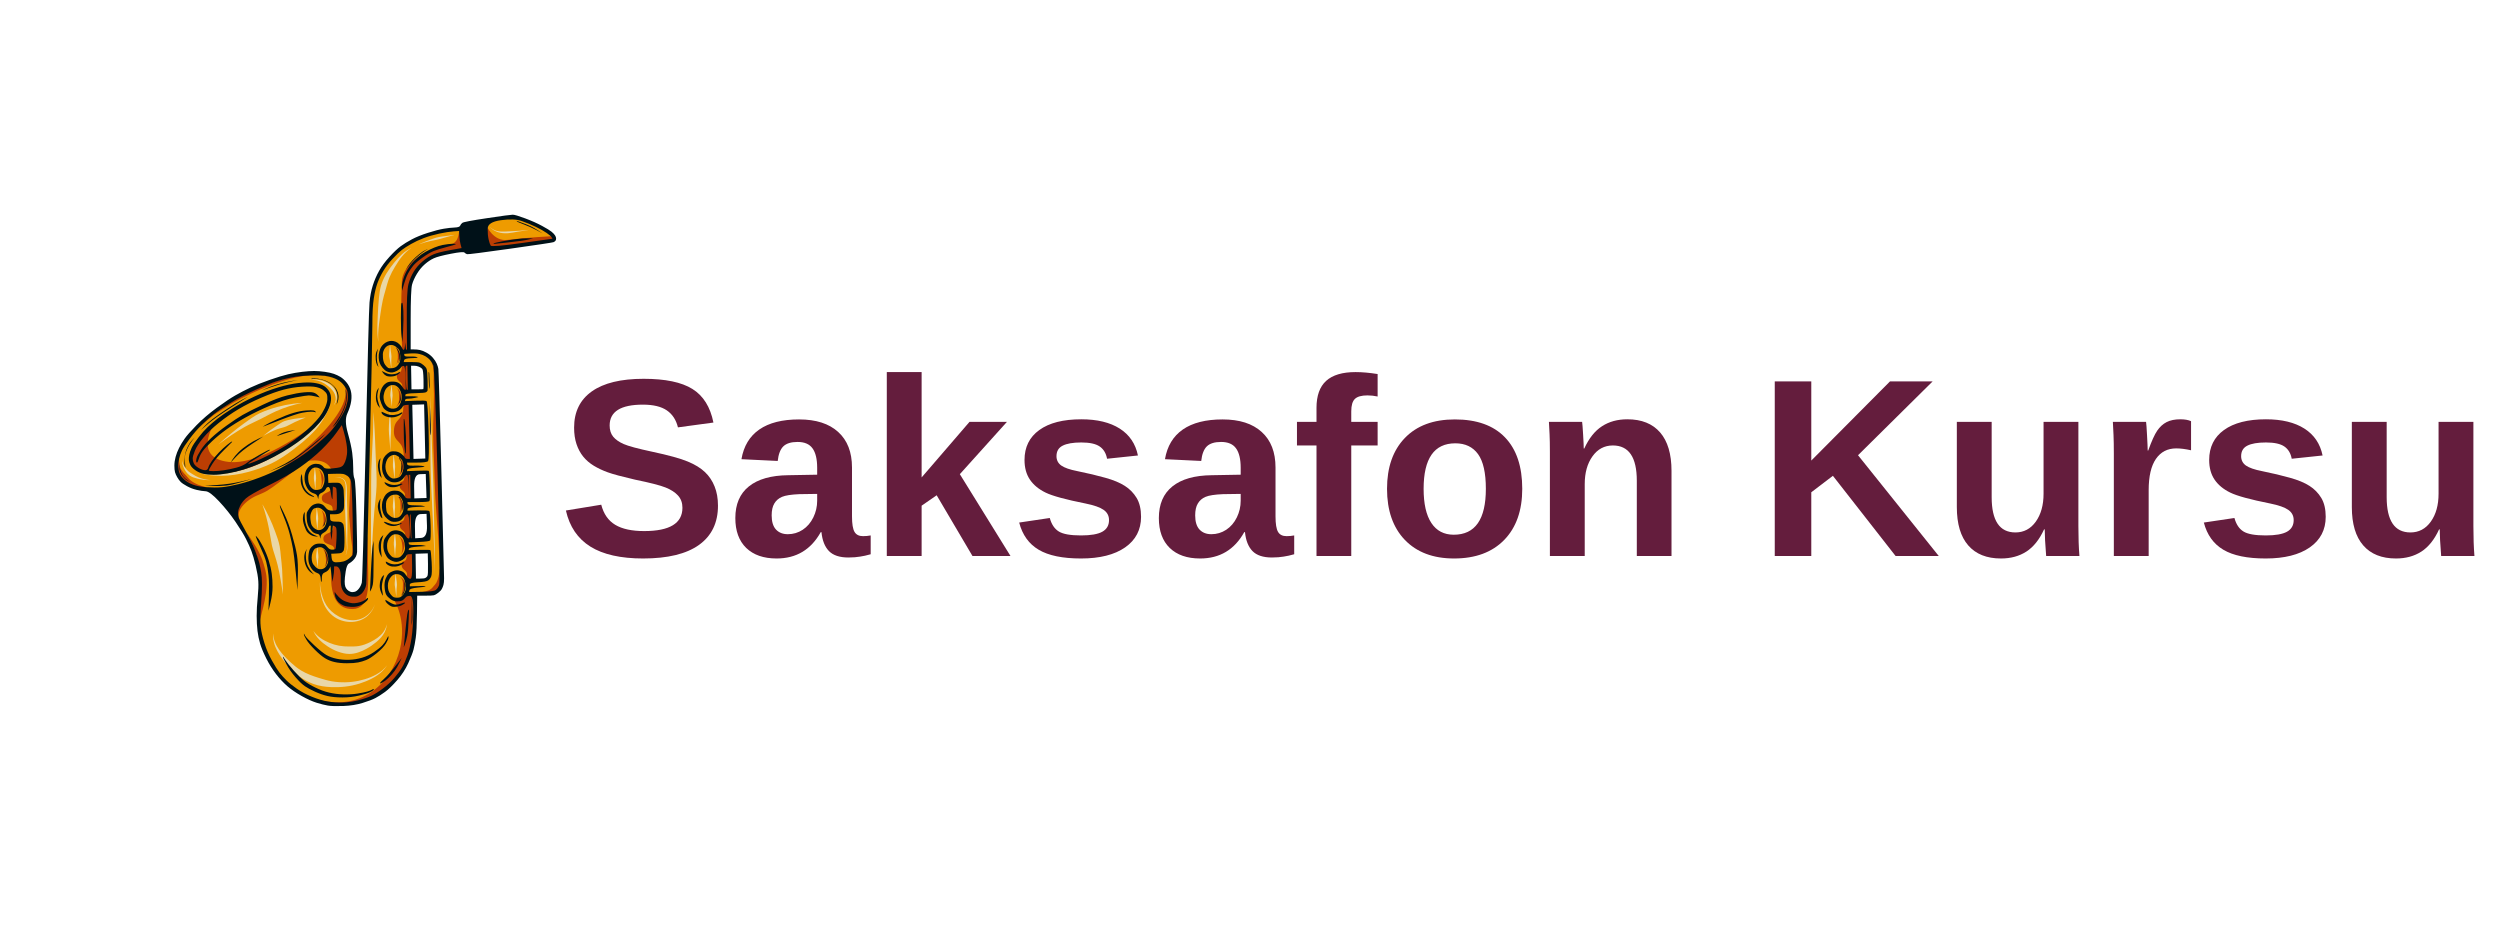
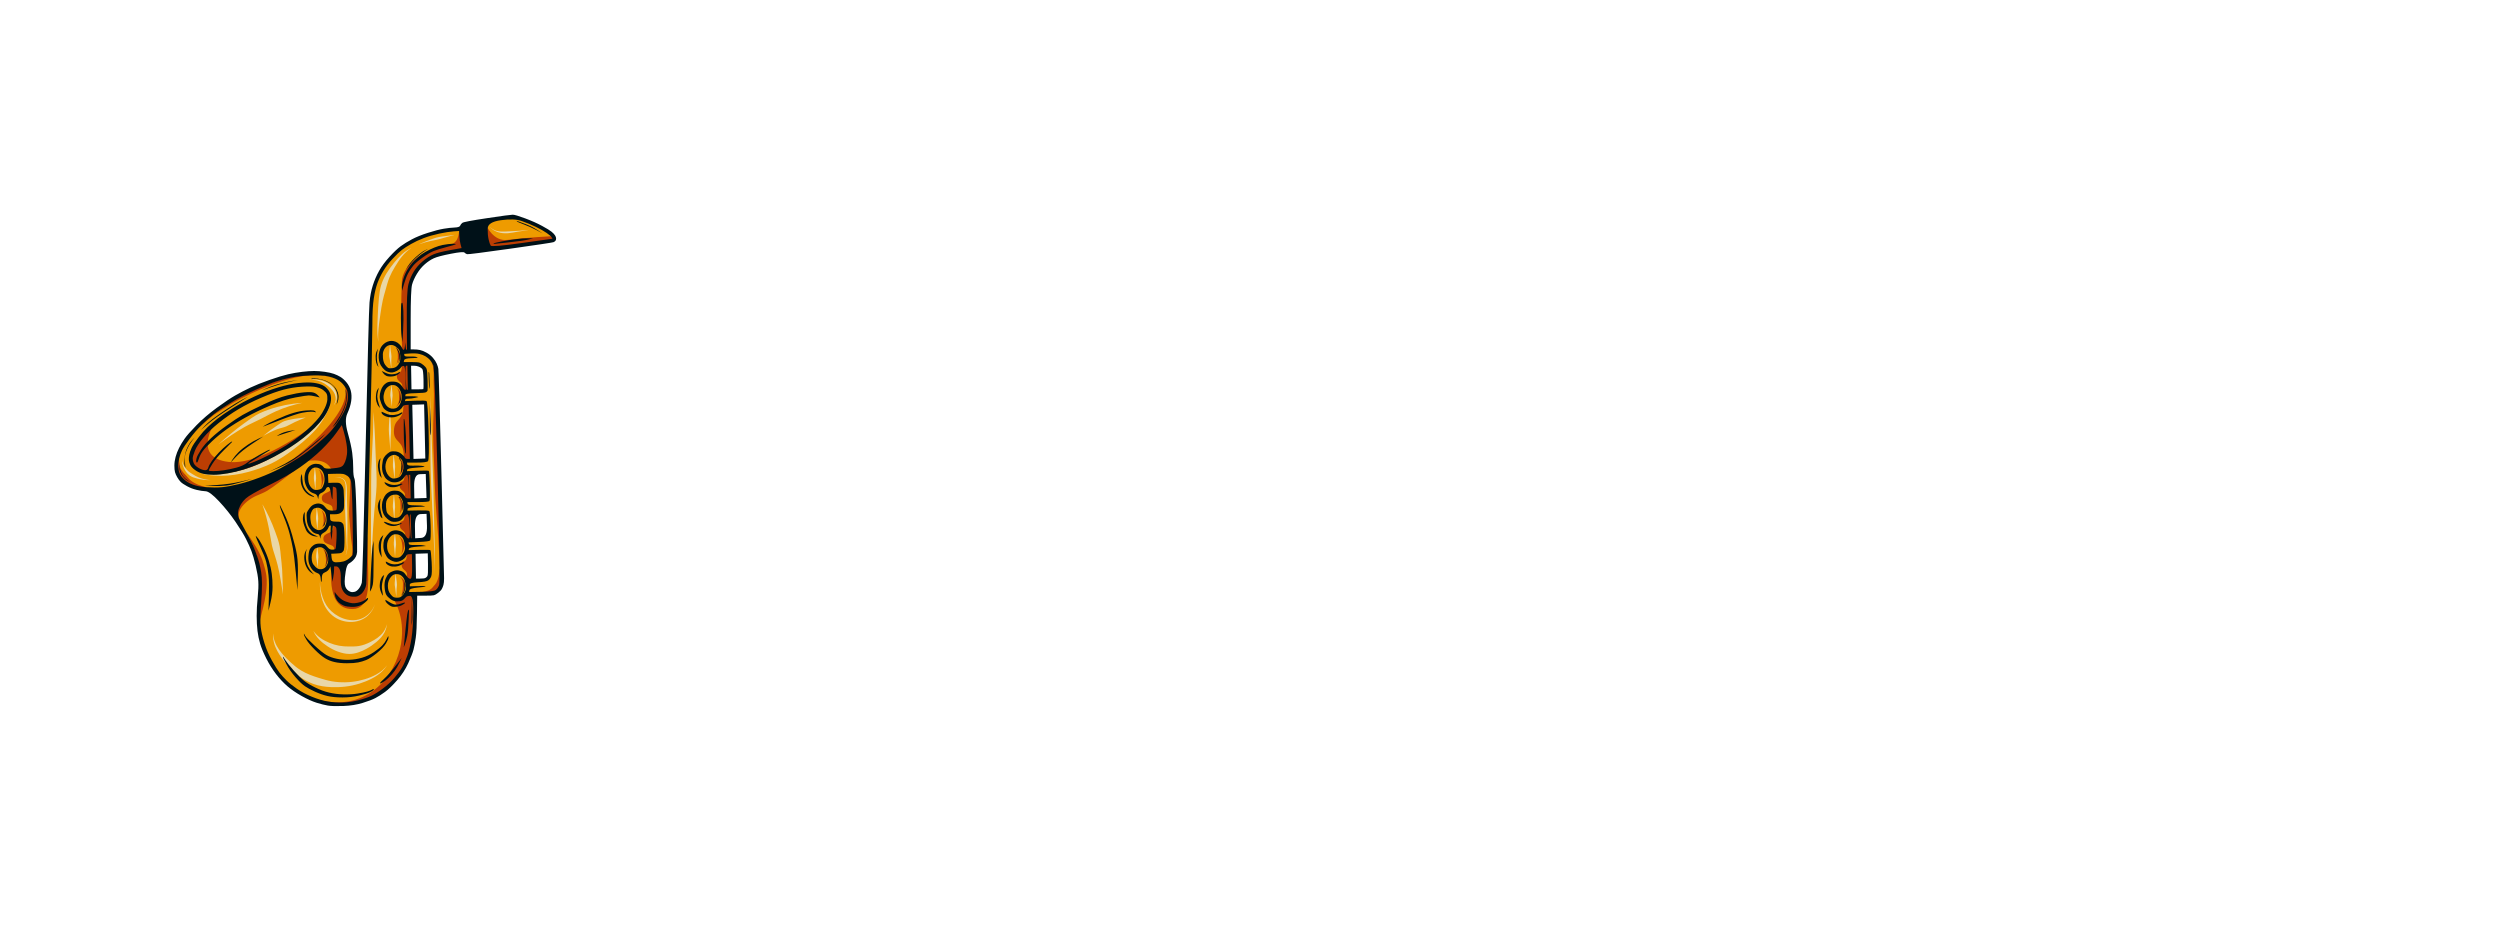
<svg xmlns="http://www.w3.org/2000/svg" width="800" zoomAndPan="magnify" viewBox="0 0 600 225" height="300" preserveAspectRatio="xMidYMid meet">
  <defs>
    <clipPath id="d35440703e">
-       <rect x="0" width="466" y="0" height="69" />
-     </clipPath>
+       </clipPath>
    <clipPath id="ebedb8805a">
      <path d="M 41 51.496 L 134 51.496 L 134 170 L 41 170 Z M 41 51.496 " />
    </clipPath>
  </defs>
  <g id="14f595c15b">
    <g transform="matrix(1,0,0,1,133,78)">
      <g clip-path="url(#d35440703e)">
        <g style="fill:#641d3d;fill-opacity:1;">
          <g transform="translate(1.065, 55.442)">
-             <path style="stroke:none" d="M 38.25 -12.078 C 38.25 -7.973 36.727 -4.832 33.688 -2.656 C 30.645 -0.488 26.176 0.594 20.281 0.594 C 14.906 0.594 10.691 -0.352 7.641 -2.25 C 4.586 -4.156 2.625 -7.047 1.75 -10.922 L 10.234 -12.312 C 10.805 -10.094 11.926 -8.484 13.594 -7.484 C 15.258 -6.484 17.57 -5.984 20.531 -5.984 C 26.656 -5.984 29.719 -7.848 29.719 -11.578 C 29.719 -12.766 29.363 -13.742 28.656 -14.516 C 27.957 -15.285 26.969 -15.926 25.688 -16.438 C 24.406 -16.957 21.953 -17.586 18.328 -18.328 C 15.191 -19.055 13.008 -19.645 11.781 -20.094 C 10.551 -20.539 9.438 -21.066 8.438 -21.672 C 7.445 -22.273 6.602 -23.004 5.906 -23.859 C 5.219 -24.711 4.68 -25.711 4.297 -26.859 C 3.91 -28.016 3.719 -29.332 3.719 -30.812 C 3.719 -34.602 5.141 -37.504 7.984 -39.516 C 10.828 -41.523 14.969 -42.531 20.406 -42.531 C 25.602 -42.531 29.504 -41.719 32.109 -40.094 C 34.723 -38.469 36.406 -35.781 37.156 -32.031 L 28.641 -30.875 C 28.203 -32.676 27.312 -34.035 25.969 -34.953 C 24.633 -35.867 22.723 -36.328 20.234 -36.328 C 14.91 -36.328 12.25 -34.66 12.25 -31.328 C 12.25 -30.234 12.531 -29.336 13.094 -28.641 C 13.664 -27.953 14.504 -27.363 15.609 -26.875 C 16.723 -26.383 18.977 -25.773 22.375 -25.047 C 26.395 -24.191 29.27 -23.398 31 -22.672 C 32.738 -21.953 34.113 -21.109 35.125 -20.141 C 36.133 -19.18 36.906 -18.031 37.438 -16.688 C 37.977 -15.352 38.25 -13.816 38.25 -12.078 Z M 38.25 -12.078 " />
-           </g>
+             </g>
          <g transform="translate(41.699, 55.442)">
            <path style="stroke:none" d="M 11.688 0.594 C 8.57 0.594 6.141 -0.25 4.391 -1.938 C 2.648 -3.633 1.781 -6.023 1.781 -9.109 C 1.781 -12.43 2.863 -14.961 5.031 -16.703 C 7.207 -18.453 10.359 -19.348 14.484 -19.391 L 21.422 -19.516 L 21.422 -21.156 C 21.422 -23.25 21.051 -24.805 20.312 -25.828 C 19.582 -26.859 18.383 -27.375 16.719 -27.375 C 15.164 -27.375 14.023 -27.02 13.297 -26.312 C 12.578 -25.602 12.129 -24.438 11.953 -22.812 L 3.25 -23.234 C 3.781 -26.367 5.207 -28.742 7.531 -30.359 C 9.863 -31.973 13.047 -32.781 17.078 -32.781 C 21.141 -32.781 24.27 -31.773 26.469 -29.766 C 28.676 -27.766 29.781 -24.922 29.781 -21.234 L 29.781 -9.516 C 29.781 -7.711 29.984 -6.469 30.391 -5.781 C 30.797 -5.102 31.473 -4.766 32.422 -4.766 C 33.055 -4.766 33.672 -4.82 34.266 -4.938 L 34.266 -0.422 C 33.773 -0.297 33.328 -0.18 32.922 -0.078 C 32.523 0.016 32.129 0.086 31.734 0.141 C 31.336 0.203 30.914 0.254 30.469 0.297 C 30.031 0.336 29.516 0.359 28.922 0.359 C 26.816 0.359 25.258 -0.156 24.25 -1.188 C 23.25 -2.219 22.648 -3.734 22.453 -5.734 L 22.281 -5.734 C 19.938 -1.516 16.406 0.594 11.688 0.594 Z M 21.422 -14.906 L 17.141 -14.844 C 15.191 -14.758 13.812 -14.547 13 -14.203 C 12.188 -13.859 11.566 -13.328 11.141 -12.609 C 10.711 -11.898 10.5 -10.945 10.5 -9.75 C 10.5 -8.227 10.848 -7.094 11.547 -6.344 C 12.254 -5.602 13.195 -5.234 14.375 -5.234 C 15.676 -5.234 16.867 -5.586 17.953 -6.297 C 19.035 -7.016 19.883 -8.004 20.5 -9.266 C 21.113 -10.523 21.422 -11.859 21.422 -13.266 Z M 21.422 -14.906 " />
          </g>
          <g transform="translate(75.581, 55.442)">
            <path style="stroke:none" d="M 24.812 0 L 16.219 -14.578 L 12.609 -12.078 L 12.609 0 L 4.25 0 L 4.25 -44.141 L 12.609 -44.141 L 12.609 -18.859 L 24.094 -32.188 L 33.078 -32.188 L 21.781 -19.641 L 33.938 0 Z M 24.812 0 " />
          </g>
          <g transform="translate(109.462, 55.442)">
            <path style="stroke:none" d="M 31.391 -9.406 C 31.391 -6.289 30.113 -3.844 27.562 -2.062 C 25.008 -0.289 21.484 0.594 16.984 0.594 C 12.566 0.594 9.18 -0.102 6.828 -1.5 C 4.473 -2.895 2.91 -5.07 2.141 -8.031 L 9.484 -9.125 C 9.898 -7.602 10.617 -6.523 11.641 -5.891 C 12.66 -5.254 14.441 -4.938 16.984 -4.938 C 19.328 -4.938 21.031 -5.234 22.094 -5.828 C 23.164 -6.422 23.703 -7.352 23.703 -8.625 C 23.703 -9.656 23.27 -10.473 22.406 -11.078 C 21.551 -11.68 20.094 -12.191 18.031 -12.609 C 13.312 -13.547 10.129 -14.414 8.484 -15.219 C 6.836 -16.02 5.582 -17.055 4.719 -18.328 C 3.852 -19.609 3.422 -21.18 3.422 -23.047 C 3.422 -26.129 4.602 -28.523 6.969 -30.234 C 9.344 -31.953 12.703 -32.812 17.047 -32.812 C 20.867 -32.812 23.945 -32.066 26.281 -30.578 C 28.613 -29.086 30.066 -26.938 30.641 -24.125 L 23.234 -23.344 C 22.992 -24.656 22.406 -25.633 21.469 -26.281 C 20.539 -26.926 19.066 -27.25 17.047 -27.25 C 15.066 -27.25 13.578 -26.992 12.578 -26.484 C 11.586 -25.984 11.094 -25.141 11.094 -23.953 C 11.094 -23.016 11.473 -22.27 12.234 -21.719 C 13.004 -21.176 14.289 -20.727 16.094 -20.375 C 18.613 -19.863 20.848 -19.332 22.797 -18.781 C 24.754 -18.238 26.32 -17.586 27.5 -16.828 C 28.676 -16.078 29.617 -15.113 30.328 -13.938 C 31.035 -12.758 31.391 -11.25 31.391 -9.406 Z M 31.391 -9.406 " />
          </g>
          <g transform="translate(143.343, 55.442)">
            <path style="stroke:none" d="M 11.688 0.594 C 8.57 0.594 6.141 -0.25 4.391 -1.938 C 2.648 -3.633 1.781 -6.023 1.781 -9.109 C 1.781 -12.43 2.863 -14.961 5.031 -16.703 C 7.207 -18.453 10.359 -19.348 14.484 -19.391 L 21.422 -19.516 L 21.422 -21.156 C 21.422 -23.25 21.051 -24.805 20.312 -25.828 C 19.582 -26.859 18.383 -27.375 16.719 -27.375 C 15.164 -27.375 14.023 -27.02 13.297 -26.312 C 12.578 -25.602 12.129 -24.438 11.953 -22.812 L 3.25 -23.234 C 3.781 -26.367 5.207 -28.742 7.531 -30.359 C 9.863 -31.973 13.047 -32.781 17.078 -32.781 C 21.141 -32.781 24.27 -31.773 26.469 -29.766 C 28.676 -27.766 29.781 -24.922 29.781 -21.234 L 29.781 -9.516 C 29.781 -7.711 29.984 -6.469 30.391 -5.781 C 30.797 -5.102 31.473 -4.766 32.422 -4.766 C 33.055 -4.766 33.672 -4.82 34.266 -4.938 L 34.266 -0.422 C 33.773 -0.297 33.328 -0.18 32.922 -0.078 C 32.523 0.016 32.129 0.086 31.734 0.141 C 31.336 0.203 30.914 0.254 30.469 0.297 C 30.031 0.336 29.516 0.359 28.922 0.359 C 26.816 0.359 25.258 -0.156 24.25 -1.188 C 23.25 -2.219 22.648 -3.734 22.453 -5.734 L 22.281 -5.734 C 19.938 -1.516 16.406 0.594 11.688 0.594 Z M 21.422 -14.906 L 17.141 -14.844 C 15.191 -14.758 13.812 -14.547 13 -14.203 C 12.188 -13.859 11.566 -13.328 11.141 -12.609 C 10.711 -11.898 10.5 -10.945 10.5 -9.75 C 10.5 -8.227 10.848 -7.094 11.547 -6.344 C 12.254 -5.602 13.195 -5.234 14.375 -5.234 C 15.676 -5.234 16.867 -5.586 17.953 -6.297 C 19.035 -7.016 19.883 -8.004 20.5 -9.266 C 21.113 -10.523 21.422 -11.859 21.422 -13.266 Z M 21.422 -14.906 " />
          </g>
          <g transform="translate(177.225, 55.442)">
            <path style="stroke:none" d="M 14.078 -26.531 L 14.078 0 L 5.734 0 L 5.734 -26.531 L 1.047 -26.531 L 1.047 -32.188 L 5.734 -32.188 L 5.734 -35.547 C 5.734 -38.461 6.504 -40.625 8.047 -42.031 C 9.598 -43.438 11.953 -44.141 15.109 -44.141 C 16.68 -44.141 18.445 -43.984 20.406 -43.672 L 20.406 -38.281 C 19.594 -38.457 18.781 -38.547 17.969 -38.547 C 16.539 -38.547 15.535 -38.266 14.953 -37.703 C 14.367 -37.141 14.078 -36.145 14.078 -34.719 L 14.078 -32.188 L 20.406 -32.188 L 20.406 -26.531 Z M 14.078 -26.531 " />
          </g>
          <g transform="translate(197.512, 55.442)">
            <path style="stroke:none" d="M 34.828 -16.125 C 34.828 -10.906 33.379 -6.812 30.484 -3.844 C 27.586 -0.883 23.582 0.594 18.469 0.594 C 13.457 0.594 9.52 -0.891 6.656 -3.859 C 3.801 -6.836 2.375 -10.926 2.375 -16.125 C 2.375 -21.301 3.801 -25.367 6.656 -28.328 C 9.52 -31.297 13.52 -32.781 18.656 -32.781 C 23.906 -32.781 27.91 -31.348 30.672 -28.484 C 33.441 -25.617 34.828 -21.5 34.828 -16.125 Z M 26.094 -16.125 C 26.094 -19.945 25.469 -22.723 24.219 -24.453 C 22.969 -26.18 21.148 -27.047 18.766 -27.047 C 13.691 -27.047 11.156 -23.406 11.156 -16.125 C 11.156 -12.531 11.773 -9.797 13.016 -7.922 C 14.254 -6.047 16.047 -5.109 18.391 -5.109 C 23.523 -5.109 26.094 -8.781 26.094 -16.125 Z M 26.094 -16.125 " />
          </g>
          <g transform="translate(234.725, 55.442)">
            <path style="stroke:none" d="M 25.109 0 L 25.109 -18.062 C 25.109 -23.707 23.191 -26.531 19.359 -26.531 C 17.336 -26.531 15.707 -25.66 14.469 -23.922 C 13.227 -22.191 12.609 -19.969 12.609 -17.25 L 12.609 0 L 4.25 0 L 4.25 -24.984 C 4.25 -26.711 4.223 -28.125 4.172 -29.219 C 4.129 -30.32 4.078 -31.312 4.016 -32.188 L 11.984 -32.188 C 12.047 -31.812 12.125 -30.805 12.219 -29.172 C 12.32 -27.535 12.375 -26.41 12.375 -25.797 L 12.5 -25.797 C 13.625 -28.254 15.039 -30.035 16.75 -31.141 C 18.457 -32.254 20.488 -32.812 22.844 -32.812 C 26.258 -32.812 28.879 -31.758 30.703 -29.656 C 32.523 -27.551 33.438 -24.477 33.438 -20.438 L 33.438 0 Z M 25.109 0 " />
          </g>
          <g transform="translate(271.938, 55.442)">
            <path style="stroke:none" d="" />
          </g>
          <g transform="translate(288.864, 55.442)">
            <path style="stroke:none" d="M 33.078 0 L 18.031 -19.25 L 12.844 -15.297 L 12.844 0 L 4.078 0 L 4.078 -41.906 L 12.844 -41.906 L 12.844 -22.906 L 31.734 -41.906 L 41.969 -41.906 L 24.062 -24.188 L 43.438 0 Z M 33.078 0 " />
          </g>
          <g transform="translate(332.859, 55.442)">
            <path style="stroke:none" d="M 12.141 -32.188 L 12.141 -14.125 C 12.141 -8.477 14.039 -5.656 17.844 -5.656 C 19.863 -5.656 21.492 -6.52 22.734 -8.25 C 23.973 -9.988 24.594 -12.219 24.594 -14.938 L 24.594 -32.188 L 32.953 -32.188 L 32.953 -7.203 C 32.953 -4.461 33.035 -2.062 33.203 0 L 25.219 0 C 24.988 -2.852 24.875 -4.984 24.875 -6.391 L 24.719 -6.391 C 23.602 -3.953 22.188 -2.176 20.469 -1.062 C 18.758 0.039 16.727 0.594 14.375 0.594 C 10.957 0.594 8.336 -0.453 6.516 -2.547 C 4.691 -4.641 3.781 -7.707 3.781 -11.75 L 3.781 -32.188 Z M 12.141 -32.188 " />
          </g>
          <g transform="translate(370.072, 55.442)">
            <path style="stroke:none" d="M 4.25 0 L 4.25 -24.625 C 4.25 -26.395 4.223 -27.867 4.172 -29.047 C 4.129 -30.223 4.078 -31.27 4.016 -32.188 L 11.984 -32.188 C 12.047 -31.832 12.125 -30.742 12.219 -28.922 C 12.32 -27.109 12.375 -25.906 12.375 -25.312 L 12.5 -25.312 C 13.312 -27.57 14.031 -29.16 14.656 -30.078 C 15.289 -31.004 16.047 -31.691 16.922 -32.141 C 17.797 -32.586 18.891 -32.812 20.203 -32.812 C 21.266 -32.812 22.125 -32.66 22.781 -32.359 L 22.781 -25.375 C 21.438 -25.676 20.25 -25.828 19.219 -25.828 C 17.133 -25.828 15.508 -24.984 14.344 -23.297 C 13.188 -21.609 12.609 -19.109 12.609 -15.797 L 12.609 0 Z M 4.25 0 " />
          </g>
          <g transform="translate(393.78, 55.442)">
-             <path style="stroke:none" d="M 31.391 -9.406 C 31.391 -6.289 30.113 -3.844 27.562 -2.062 C 25.008 -0.289 21.484 0.594 16.984 0.594 C 12.566 0.594 9.18 -0.102 6.828 -1.5 C 4.473 -2.895 2.91 -5.07 2.141 -8.031 L 9.484 -9.125 C 9.898 -7.602 10.617 -6.523 11.641 -5.891 C 12.66 -5.254 14.441 -4.938 16.984 -4.938 C 19.328 -4.938 21.031 -5.234 22.094 -5.828 C 23.164 -6.422 23.703 -7.352 23.703 -8.625 C 23.703 -9.656 23.27 -10.473 22.406 -11.078 C 21.551 -11.68 20.094 -12.191 18.031 -12.609 C 13.312 -13.547 10.129 -14.414 8.484 -15.219 C 6.836 -16.02 5.582 -17.055 4.719 -18.328 C 3.852 -19.609 3.422 -21.18 3.422 -23.047 C 3.422 -26.129 4.602 -28.523 6.969 -30.234 C 9.344 -31.953 12.703 -32.812 17.047 -32.812 C 20.867 -32.812 23.945 -32.066 26.281 -30.578 C 28.613 -29.086 30.066 -26.938 30.641 -24.125 L 23.234 -23.344 C 22.992 -24.656 22.406 -25.633 21.469 -26.281 C 20.539 -26.926 19.066 -27.25 17.047 -27.25 C 15.066 -27.25 13.578 -26.992 12.578 -26.484 C 11.586 -25.984 11.094 -25.141 11.094 -23.953 C 11.094 -23.016 11.473 -22.27 12.234 -21.719 C 13.004 -21.176 14.289 -20.727 16.094 -20.375 C 18.613 -19.863 20.848 -19.332 22.797 -18.781 C 24.754 -18.238 26.32 -17.586 27.5 -16.828 C 28.676 -16.078 29.617 -15.113 30.328 -13.938 C 31.035 -12.758 31.391 -11.25 31.391 -9.406 Z M 31.391 -9.406 " />
-           </g>
+             </g>
          <g transform="translate(427.661, 55.442)">
            <path style="stroke:none" d="M 12.141 -32.188 L 12.141 -14.125 C 12.141 -8.477 14.039 -5.656 17.844 -5.656 C 19.863 -5.656 21.492 -6.52 22.734 -8.25 C 23.973 -9.988 24.594 -12.219 24.594 -14.938 L 24.594 -32.188 L 32.953 -32.188 L 32.953 -7.203 C 32.953 -4.461 33.035 -2.062 33.203 0 L 25.219 0 C 24.988 -2.852 24.875 -4.984 24.875 -6.391 L 24.719 -6.391 C 23.602 -3.953 22.188 -2.176 20.469 -1.062 C 18.758 0.039 16.727 0.594 14.375 0.594 C 10.957 0.594 8.336 -0.453 6.516 -2.547 C 4.691 -4.641 3.781 -7.707 3.781 -11.75 L 3.781 -32.188 Z M 12.141 -32.188 " />
          </g>
        </g>
      </g>
    </g>
    <path style=" stroke:none;fill-rule:nonzero;fill:#ee9b00;fill-opacity:1;" d="M 103.008 132.328 C 103.008 132.328 103.508 137.555 102.922 138.703 C 102.43 139.664 99.332 139.238 99.332 139.238 L 99.293 132.461 Z M 102.812 122.863 L 102.812 129.324 L 99.121 129.605 L 99.133 122.961 Z M 102.641 113.34 L 102.824 120.008 L 99 120.094 L 99.062 113.449 Z M 102.18 96.66 L 102.496 110.445 L 98.805 110.617 L 98.461 96.723 Z M 99.586 87.234 C 100.352 87.332 101.238 87.637 101.727 88.453 C 102.699 90.09 102.066 93.789 102.066 93.789 L 98.328 93.949 L 98.18 87.246 C 98.18 87.246 98.824 87.137 99.586 87.234 Z M 110.695 54.801 C 110.695 54.801 99.766 55.121 94.199 61.344 C 88.094 68.164 88.992 74.617 88.992 74.617 C 88.992 74.617 88.492 94.523 88.125 112.812 C 87.871 125.254 87.66 134.355 87.195 139.738 C 86.977 142.242 85.645 142.754 84.531 142.672 C 80.855 142.398 82.305 135.602 82.305 135.602 C 82.305 135.602 85.465 134.613 85.262 131.363 C 84.969 126.617 85.117 122.238 84.91 118.234 C 84.801 116.145 84.324 114.094 84.223 112.277 C 83.805 104.734 82.121 100.859 82.121 100.859 C 82.121 100.859 86.594 93.48 81.133 90.578 C 77.082 88.426 66.863 89.82 57.949 94.621 C 46.062 101.016 41.109 109.176 42.512 113.305 C 43.988 117.645 50.836 117.551 50.836 117.551 C 50.836 117.551 58.863 125.395 61.273 134.023 C 61.836 136.039 62.266 138.234 62.324 140.375 C 62.457 145.324 61.562 150.371 63.07 154.941 C 65.969 163.746 74.238 170.309 83.895 168.984 C 90.98 168.016 95.152 163.895 97.324 159.352 C 100.902 151.871 99.344 142.695 99.344 142.695 C 99.344 142.695 100.32 142.574 101.504 142.512 C 103.027 142.43 104.895 142.312 105.574 141.203 C 106.344 139.953 106.051 136.48 106.051 136.48 L 104.793 90.98 C 104.793 90.98 104.977 87.398 103.23 85.742 C 101.531 84.133 98.266 84.277 98.266 84.277 C 98.266 84.277 98.137 80.707 98.121 76.488 C 98.105 72.523 97.832 68.176 99.82 65.094 C 103.02 60.133 111.504 60.004 111.504 60.004 C 110.254 57.793 110.695 54.801 110.695 54.801 Z M 122.941 52.016 L 116.27 53.102 C 116.27 53.102 115.211 56.602 117.234 59.855 L 132.965 57.621 C 132.965 57.621 134.332 55.172 122.941 52.016 Z M 122.941 52.016 " />
    <path style=" stroke:none;fill-rule:nonzero;fill:#e9d7a7;fill-opacity:1;" d="M 65.562 152.012 C 65.281 154.977 67.262 157.633 69.094 159.766 C 70.754 161.699 72.805 163.27 75.219 164.148 C 76.598 164.652 78.035 164.844 79.496 164.906 C 81.766 165.004 84.066 164.754 86.242 164.074 C 88.152 163.48 90.258 162.523 91.715 161.133 C 92.184 160.688 92.562 160.188 92.926 159.656 C 92.523 160.148 92.105 160.609 91.605 161.012 C 90.078 162.234 87.973 162.992 86.07 163.391 C 83.961 163.832 81.766 163.875 79.641 163.516 C 78.59 163.336 77.566 163.02 76.551 162.707 C 75.059 162.25 73.586 161.715 72.246 160.902 C 71.371 160.371 70.59 159.738 69.84 159.043 C 67.832 157.199 65.637 154.902 65.562 152.012 Z M 92.914 149.789 C 92.691 150.453 92.43 151.094 92.023 151.668 C 91.262 152.746 90.102 153.473 88.941 154.062 C 88.043 154.52 87.082 154.891 86.082 155.051 C 85.34 155.172 84.574 155.152 83.82 155.16 C 82.16 155.184 80.594 154.926 79.055 154.281 C 77.531 153.645 76.145 152.789 75.203 151.402 C 75.891 153.008 77.168 154.164 78.602 155.113 C 79.398 155.641 80.254 156.082 81.156 156.406 C 82.008 156.715 82.91 156.934 83.82 156.945 C 85.262 156.961 86.707 156.391 87.953 155.711 C 88.801 155.25 89.594 154.695 90.336 154.074 C 91.098 153.438 91.801 152.707 92.266 151.816 C 92.598 151.176 92.777 150.492 92.914 149.789 Z M 76.77 139.703 C 76.703 142.66 77.445 145.797 79.824 147.75 C 82.199 149.699 85.984 149.867 88.305 147.738 C 89.117 146.992 89.66 146.047 90.016 145.016 C 89.715 145.758 89.324 146.457 88.781 147.055 C 88.426 147.449 88.02 147.793 87.562 148.066 C 84.945 149.645 81.672 148.66 79.543 146.711 C 77.609 144.941 76.898 142.23 76.77 139.703 Z M 94.941 137.48 C 94.883 138.125 94.824 138.773 94.773 139.422 C 94.75 139.719 94.711 140.09 94.734 140.387 C 94.758 140.711 94.828 141.031 94.871 141.352 C 94.949 141.992 95.027 142.637 95.102 143.281 C 95.129 142.633 95.145 141.984 95.188 141.34 C 95.207 141.016 95.266 140.699 95.273 140.375 C 95.285 139.895 95.184 139.41 95.125 138.934 C 95.066 138.449 95.004 137.965 94.941 137.48 Z M 76.145 131.129 C 76.066 131.707 75.984 132.285 75.926 132.863 C 75.898 133.117 75.855 133.477 75.879 133.73 C 75.898 134.023 75.969 134.309 76.012 134.598 C 76.094 135.172 76.184 135.746 76.27 136.32 C 76.281 135.742 76.289 135.164 76.328 134.586 C 76.348 134.297 76.406 134.008 76.414 133.719 C 76.43 133.289 76.344 132.852 76.293 132.426 C 76.242 131.992 76.191 131.562 76.145 131.129 Z M 94.773 127.723 C 94.703 128.387 94.625 129.051 94.562 129.715 C 94.535 130.023 94.496 130.391 94.516 130.703 C 94.535 131.035 94.59 131.359 94.625 131.691 C 94.691 132.352 94.75 133.008 94.809 133.672 C 94.852 133.008 94.887 132.352 94.941 131.691 C 94.969 131.359 95.039 131.023 95.051 130.691 C 95.074 130.199 94.984 129.703 94.93 129.215 C 94.879 128.719 94.828 128.219 94.773 127.723 Z M 76.012 121.777 C 75.973 122.387 75.926 123 75.879 123.609 C 75.852 123.91 75.82 124.211 75.84 124.512 C 75.863 124.816 75.926 125.125 75.965 125.43 C 76.039 126.035 76.113 126.641 76.195 127.246 C 76.215 126.637 76.234 126.023 76.281 125.414 C 76.305 125.109 76.355 124.816 76.367 124.512 C 76.383 124.059 76.297 123.59 76.23 123.145 C 76.168 122.688 76.09 122.23 76.012 121.777 Z M 62.961 121.008 C 63.629 122.898 64.145 124.828 64.535 126.797 C 64.809 128.168 64.984 129.566 65.27 130.934 C 65.434 131.727 65.699 132.473 65.941 133.242 C 66.188 134.023 66.422 134.809 66.625 135.598 C 67.223 137.918 67.508 140.316 67.922 142.668 C 67.84 140.699 67.832 138.727 67.715 136.758 C 67.648 135.691 67.523 134.625 67.406 133.559 C 67.32 132.754 67.277 131.93 67.125 131.129 C 66.902 129.93 66.469 128.77 66.051 127.625 C 65.219 125.332 64.191 123.117 62.961 121.008 Z M 94.539 118.492 C 94.461 119.203 94.391 119.914 94.332 120.629 C 94.305 120.949 94.262 121.383 94.281 121.703 C 94.305 122.062 94.379 122.41 94.418 122.766 C 94.496 123.477 94.562 124.18 94.637 124.891 C 94.664 124.176 94.691 123.465 94.734 122.754 C 94.758 122.398 94.809 122.047 94.82 121.691 C 94.836 121.16 94.75 120.617 94.699 120.09 C 94.645 119.559 94.59 119.027 94.539 118.492 Z M 80.215 114.488 C 80.926 114.555 81.688 114.578 82.293 115 C 82.84 115.379 82.906 116.102 82.941 116.711 C 83.016 118.039 82.855 119.375 82.832 120.703 C 82.785 123.453 83.039 126.184 83.125 128.934 C 83.141 129.469 83.16 130.008 83.199 130.543 C 83.262 131.441 83.367 132.391 82.93 133.219 C 82.961 133.164 83.023 133.129 83.051 133.07 C 83.477 132.137 83.355 131.141 83.344 130.141 C 83.34 129.609 83.348 129.074 83.355 128.543 C 83.383 126.711 83.402 124.879 83.367 123.047 C 83.352 122.035 83.277 121.02 83.27 120.008 C 83.27 119.598 83.273 119.191 83.27 118.785 C 83.27 118.395 83.27 118.238 83.258 117.844 C 83.23 116.797 83.254 115.297 82.148 114.77 C 81.551 114.484 80.859 114.508 80.215 114.488 Z M 75.559 112.129 C 75.5 112.738 75.434 113.344 75.375 113.949 C 75.348 114.23 75.309 114.582 75.328 114.863 C 75.348 115.172 75.422 115.465 75.461 115.77 C 75.539 116.375 75.609 116.984 75.695 117.59 C 75.711 116.98 75.723 116.375 75.766 115.77 C 75.789 115.465 75.855 115.156 75.863 114.852 C 75.883 114.402 75.797 113.945 75.742 113.496 C 75.688 113.043 75.621 112.586 75.559 112.129 Z M 43.77 110.457 C 43.68 111.066 43.828 111.617 44.066 112.18 C 44.391 112.957 44.848 113.637 45.543 114.133 C 46.059 114.5 46.699 114.691 47.305 114.852 C 48.352 115.137 49.422 115.262 50.504 115.23 C 49.949 115.18 49.41 115.098 48.867 114.961 C 48.477 114.863 48.094 114.742 47.719 114.598 C 47.156 114.375 46.652 114.074 46.141 113.754 C 45.832 113.559 45.523 113.367 45.238 113.133 C 44.504 112.523 43.789 111.438 43.77 110.457 Z M 94.453 108.957 C 94.406 109.637 94.355 110.312 94.32 110.996 C 94.301 111.316 94.277 111.695 94.309 112.02 C 94.336 112.359 94.41 112.684 94.453 113.02 C 94.543 113.695 94.605 114.371 94.672 115.047 C 94.707 114.367 94.734 113.688 94.773 113.008 C 94.789 112.668 94.832 112.336 94.832 111.996 C 94.836 111.488 94.734 110.969 94.66 110.469 C 94.59 109.965 94.523 109.461 94.453 108.953 Z M 73.383 100.199 C 72.121 100.309 70.871 100.449 69.633 100.711 C 69.168 100.812 68.695 100.914 68.25 101.078 C 67.656 101.301 67.141 101.695 66.613 102.043 C 65.426 102.824 64.297 103.668 63.215 104.582 C 64.301 103.984 65.398 103.422 66.566 102.996 C 67.277 102.734 68.059 102.617 68.754 102.312 C 69.449 102.004 70.105 101.613 70.793 101.285 C 71.641 100.887 72.508 100.535 73.383 100.199 Z M 89.625 98.82 C 89.609 100.672 89.578 102.527 89.504 104.375 C 89.395 107.227 89.199 110.07 89.113 112.922 C 89.047 115.074 89.09 117.211 89.078 119.359 C 89.059 122.371 89.008 125.383 89.039 128.395 C 89.051 129.289 89.066 130.188 89.062 131.082 C 89.062 132.398 89.016 133.699 89.09 135.012 C 89.098 133.566 89.246 132.133 89.32 130.691 C 89.461 128.035 89.605 125.379 89.836 122.73 C 90.008 120.715 90.301 118.695 90.371 116.672 C 90.453 114.422 90.266 112.168 90.188 109.918 C 90.062 106.211 89.914 102.52 89.625 98.82 Z M 93.586 98.66 C 93.488 100.141 93.332 101.637 93.316 103.117 C 93.309 103.793 93.402 104.473 93.453 105.145 C 93.531 106.223 93.613 107.293 93.707 108.367 C 93.715 107.289 93.715 106.211 93.758 105.133 C 93.785 104.461 93.867 103.781 93.855 103.105 C 93.828 101.625 93.68 100.141 93.586 98.66 Z M 79.359 96.926 C 78.531 98.781 77.5 100.523 76.156 102.055 C 75.219 103.129 74.129 104.059 73.004 104.938 C 71.562 106.066 70.043 107.09 68.457 108.004 C 67.172 108.742 65.836 109.387 64.512 110.055 C 63.371 110.629 62.223 111.199 61.039 111.691 C 56.91 113.41 52.434 114.371 47.977 113.582 C 52.438 114.758 57.09 114.152 61.418 112.715 C 63.086 112.164 64.734 111.5 66.27 110.641 C 68.133 109.602 69.887 108.316 71.551 106.988 C 73.309 105.586 75.055 104.07 76.438 102.289 C 77.703 100.664 78.633 98.844 79.359 96.926 Z M 72.566 96.684 C 69.832 96.848 67.156 97.379 64.574 98.281 C 63.82 98.547 63.055 98.828 62.336 99.176 C 61.047 99.797 59.879 100.672 58.719 101.508 C 56.516 103.094 54.434 104.836 52.414 106.648 C 54.457 105.148 56.543 103.691 58.754 102.445 C 59.984 101.758 61.262 101.211 62.52 100.578 C 63.762 99.953 64.973 99.266 66.246 98.699 C 68.277 97.793 70.387 97.121 72.566 96.684 Z M 103.387 94.691 C 103.203 97.531 103.305 100.375 103.301 103.215 C 103.301 107.578 103.277 111.938 103.473 116.293 C 103.656 120.391 103.879 124.492 104.07 128.59 C 104.219 131.734 104.344 134.871 104.293 138.016 C 104.438 134.082 104.305 130.156 104.219 126.223 C 104.148 122.91 104.094 119.594 104 116.281 C 103.887 112.34 103.68 108.402 103.582 104.461 C 103.504 101.207 103.273 97.949 103.387 94.691 Z M 94 92.215 C 93.902 92.816 93.801 93.426 93.734 94.035 C 93.703 94.289 93.668 94.68 93.684 94.938 C 93.703 95.242 93.777 95.539 93.816 95.84 C 93.898 96.441 93.973 97.047 94.051 97.648 C 94.074 97.043 94.094 96.434 94.137 95.828 C 94.156 95.527 94.211 95.227 94.223 94.926 C 94.238 94.477 94.152 94.027 94.113 93.582 C 94.066 93.129 94.035 92.668 94 92.215 Z M 74.18 91.078 C 74.879 91.156 75.594 91.184 76.281 91.359 C 77.422 91.652 78.359 92.281 79.215 93.07 C 80.043 93.832 80.637 94.754 80.57 95.926 C 80.543 96.418 80.305 96.855 80.105 97.293 C 80.379 96.871 80.676 96.465 80.777 95.961 C 80.883 95.453 80.875 94.918 80.742 94.41 C 80.227 92.441 78.207 91.422 76.316 91.152 C 75.609 91.051 74.891 91.082 74.18 91.078 Z M 93.621 82.738 C 93.535 83.367 93.465 83.996 93.426 84.629 C 93.41 84.934 93.379 85.281 93.414 85.582 C 93.453 85.898 93.543 86.211 93.598 86.523 C 93.711 87.145 93.812 87.77 93.914 88.391 C 93.91 87.762 93.906 87.129 93.914 86.5 C 93.922 86.18 93.957 85.863 93.953 85.547 C 93.945 85.078 93.844 84.605 93.781 84.141 C 93.719 83.676 93.664 83.207 93.621 82.738 Z M 98.781 59.488 C 97.012 60.297 95.84 61.539 94.625 63.016 C 93.27 64.668 92.086 66.43 91.461 68.488 C 91.16 69.477 91.051 70.496 90.945 71.516 C 90.801 72.941 90.723 74.367 90.664 75.801 C 90.609 77.234 90.523 78.68 90.594 80.113 C 90.625 80.77 90.711 81.418 90.801 82.066 C 90.77 81.414 90.738 80.766 90.762 80.113 C 90.824 78.547 91.066 76.984 91.289 75.438 C 91.449 74.316 91.625 73.195 91.863 72.09 C 92.043 71.266 92.277 70.469 92.512 69.66 C 92.812 68.613 93.07 67.543 93.488 66.535 C 93.852 65.656 94.301 64.828 94.797 64.02 C 95.898 62.215 96.949 60.621 98.781 59.488 Z M 109.094 56.363 C 108.109 56.488 107.121 56.602 106.137 56.754 C 105.648 56.828 105.16 56.902 104.684 57.035 C 104.207 57.168 103.746 57.355 103.277 57.523 C 102.34 57.859 101.426 58.223 100.516 58.633 C 101.457 58.316 102.406 58.043 103.375 57.828 C 103.855 57.723 104.34 57.648 104.816 57.547 C 105.297 57.445 105.766 57.305 106.234 57.168 C 107.188 56.891 108.141 56.629 109.094 56.363 Z M 117.504 54.422 C 118.629 55.711 120.277 56.09 121.941 55.973 C 122.695 55.918 123.441 55.738 124.188 55.617 C 125.168 55.461 126.148 55.336 127.121 55.141 C 125.508 55.348 123.859 55.453 122.234 55.52 C 120.984 55.57 119.711 55.727 118.543 55.164 C 118.148 54.977 117.82 54.715 117.504 54.422 Z M 117.504 54.422 " />
    <path style=" stroke:none;fill-rule:nonzero;fill:#bc3e03;fill-opacity:1;" d="M 99.453 142.461 L 97.754 142.535 C 97.754 142.535 96.465 144.383 94.504 143.891 C 94.504 143.891 97.719 148.574 95.98 155.848 C 94.113 163.676 86.117 172.664 72.297 166.508 C 72.297 166.508 83.062 173.707 94 164.199 C 101.801 157.418 99.453 142.465 99.453 142.465 Z M 95.992 138.371 C 96.48 138.824 96.707 139.383 96.715 140.047 C 96.719 140.258 96.688 140.477 96.691 140.691 C 96.699 141.602 96.547 142.43 96.152 143.258 C 96.645 142.555 97.129 141.574 97.227 140.715 C 97.305 140.043 97.012 139.258 96.543 138.773 C 96.379 138.605 96.195 138.484 95.992 138.371 Z M 98.438 132.242 C 97.965 132.164 97.504 132.211 97.559 132.73 C 97.855 135.523 96.465 134.031 96.398 135.441 C 96.316 137.102 98.027 136.652 97.621 138.348 C 97.363 139.418 98.207 139.629 98.207 139.629 L 99.418 139.266 L 99.391 132.523 C 99.391 132.523 98.91 132.32 98.438 132.242 Z M 77.43 131.656 C 77.793 132.055 78.012 132.527 78.102 133.059 C 78.145 133.32 78.148 133.578 78.188 133.84 C 78.312 134.676 78.266 135.434 77.883 136.199 C 78.379 135.539 78.723 134.641 78.727 133.805 C 78.727 132.953 78.117 132.102 77.43 131.656 Z M 88.16 128.676 C 88.16 128.676 87.516 132.781 87.488 136.555 C 87.461 140.617 86.539 142.656 84.602 142.477 C 82.363 142.266 82.191 139.938 82.207 137.934 C 82.219 136.887 82.133 135.625 82.133 135.625 L 79.703 135.516 C 79.703 135.516 77.965 145.457 83.883 146.137 C 88.289 146.645 88.445 142.062 88.367 137.383 C 88.297 133.086 88.16 128.676 88.16 128.676 Z M 95.762 128.59 C 95.922 128.938 96.188 129.23 96.312 129.594 C 96.445 129.988 96.469 130.383 96.531 130.789 C 96.672 131.703 96.578 132.344 96.203 133.195 C 96.676 132.5 97.113 131.598 97.07 130.727 C 97.051 130.391 96.906 130.059 96.75 129.762 C 96.5 129.285 96.098 128.996 95.762 128.59 Z M 59.059 127.676 C 60.16 129.793 61.312 131.953 61.859 134.293 C 62.031 135.039 62.129 135.836 62.164 136.602 C 62.195 137.324 62.156 138.051 62.199 138.773 C 62.273 139.961 62.484 141.125 62.531 142.316 C 62.625 144.637 62.426 146.965 62.273 149.277 C 62.859 147 63.5 144.723 63.812 142.391 C 64 141.023 64.102 139.578 63.938 138.199 C 63.828 137.285 63.574 136.371 63.312 135.492 C 63.195 135.086 63.082 134.688 62.934 134.293 C 62.027 131.891 60.52 129.766 59.059 127.676 Z M 80.852 125.867 C 80.387 125.852 79.934 126 79.957 126.66 C 80.023 128.234 77.582 127.645 77.613 129.324 C 77.645 131.004 80.145 130.352 80.18 131.68 C 80.215 133.18 81.914 132.438 81.914 132.438 L 81.793 126.074 C 81.793 126.074 81.316 125.887 80.852 125.867 Z M 98.023 122.875 C 97.562 122.855 97.105 122.898 97.117 123.195 C 97.227 126 96.012 124.496 95.945 125.906 C 95.863 127.566 97.586 127.117 97.18 128.812 C 96.922 129.879 97.703 129.789 97.703 129.789 L 98.965 129.727 L 98.949 122.988 C 98.949 122.988 98.484 122.898 98.023 122.875 Z M 77.16 122.414 C 77.527 123.066 77.637 123.699 77.648 124.438 C 77.652 124.684 77.699 124.914 77.688 125.16 C 77.656 125.758 77.438 126.305 77.125 126.809 C 77.66 126.223 78.254 125.242 78.199 124.414 C 78.148 123.648 77.684 122.941 77.16 122.414 Z M 95.406 119.102 C 95.789 119.469 96.012 119.906 96.078 120.434 C 96.109 120.688 96.09 120.938 96.117 121.191 C 96.195 122.023 96.121 122.75 95.871 123.559 C 96.242 122.855 96.617 121.992 96.652 121.18 C 96.691 120.328 96.125 119.5 95.406 119.102 Z M 80.473 116.148 C 80.008 116.129 79.543 116.281 79.566 116.941 C 79.633 118.516 77.203 117.914 77.234 119.594 C 77.262 121.27 79.766 120.621 79.801 121.949 C 79.836 123.449 81.535 122.719 81.535 122.719 L 81.402 116.355 C 81.402 116.355 80.938 116.168 80.473 116.148 Z M 82.574 113.598 C 82.934 114.035 83.562 114.223 83.832 114.73 C 84.137 115.305 84.055 116.047 84.039 116.66 C 84.035 116.871 84.035 117.074 84.027 117.285 C 83.98 118.988 83.852 120.695 83.785 122.398 C 83.742 123.457 83.852 124.477 83.941 125.527 C 84.051 126.762 84.141 127.992 84.25 129.227 C 84.391 130.852 85.23 133.273 83.613 134.414 C 84.676 133.84 84.871 132.773 84.922 131.656 C 84.965 130.664 84.906 129.668 84.957 128.676 C 85.012 127.625 85.074 126.574 85.164 125.527 C 85.227 124.832 85.312 124.137 85.324 123.438 C 85.355 121.777 85.125 120.098 84.922 118.457 C 84.82 117.629 84.707 116.801 84.578 115.977 C 84.504 115.488 84.387 114.973 84.078 114.574 C 83.695 114.082 83.031 113.996 82.574 113.598 Z M 97.984 113.352 C 97.523 113.328 97.07 113.387 97.082 113.684 C 97.191 116.488 95.977 114.969 95.906 116.379 C 95.828 118.039 97.551 117.605 97.141 119.301 C 96.883 120.367 97.668 120.262 97.668 120.262 L 98.938 120.203 L 98.914 113.473 C 98.914 113.473 98.445 113.375 97.984 113.352 Z M 76.5 112.605 C 76.941 113.285 77.082 113.973 77.137 114.77 C 77.156 115.043 77.215 115.297 77.223 115.574 C 77.238 116.215 77.09 116.832 76.844 117.418 C 77.242 116.797 77.5 116.121 77.625 115.391 C 77.664 115.164 77.703 114.938 77.672 114.707 C 77.574 113.895 77.09 113.152 76.5 112.605 Z M 71.441 112.277 C 69.492 113.312 67.512 114.27 65.512 115.207 C 64.453 115.707 63.332 116.141 62.324 116.734 C 61.816 117.035 61.352 117.395 60.883 117.746 C 60.25 118.219 59.621 118.719 59.074 119.285 C 57.871 120.531 56.449 122.512 57.18 124.328 C 57.32 124.684 57.527 124.988 57.766 125.281 C 57.574 124.965 57.414 124.641 57.324 124.281 C 56.938 122.688 58.188 121.293 59.316 120.348 C 60.004 119.773 60.777 119.328 61.59 118.957 C 62.457 118.562 63.34 118.258 64.156 117.762 C 65.051 117.219 65.883 116.582 66.723 115.965 C 68.332 114.785 69.902 113.551 71.441 112.277 Z M 95.613 109.992 C 96.062 110.348 96.367 110.777 96.398 111.363 C 96.41 111.617 96.363 111.863 96.348 112.117 C 96.297 112.996 96.035 113.746 95.613 114.523 C 96.137 113.863 96.715 113.043 96.887 112.191 C 97.016 111.543 96.734 110.789 96.238 110.359 C 96.051 110.199 95.84 110.094 95.613 109.992 Z M 42.977 109.52 C 42.355 111.078 41.977 112.598 42.66 114.207 C 42.824 114.602 43.035 114.98 43.332 115.293 C 43.812 115.797 44.535 116.082 45.176 116.32 C 46.598 116.844 48.117 117 49.625 116.953 C 48.246 116.645 46.852 116.18 45.738 115.281 C 45.297 114.926 45.016 114.477 44.625 114.074 C 44.027 113.449 43.43 112.852 43.184 111.996 C 42.953 111.195 42.957 110.348 42.977 109.52 Z M 77.012 100.75 C 77.012 100.75 63.441 111.84 54.867 110.859 C 46.172 109.867 51.387 101.691 51.387 101.691 C 51.387 101.691 40.574 111.262 49.297 113.168 C 62.621 116.078 77.012 100.75 77.012 100.75 Z M 97.656 96.512 C 97.227 96.496 96.797 96.562 96.812 96.914 C 96.988 101.391 94.605 100.012 94.539 103.496 C 94.484 106.363 96.867 105.477 96.898 109.445 C 96.914 111.516 98.84 110.582 98.84 110.582 L 98.523 96.637 C 98.523 96.637 98.086 96.531 97.656 96.512 Z M 95.164 93.094 C 95.773 93.59 95.781 94.387 95.762 95.109 C 95.75 95.543 95.801 95.973 95.711 96.402 C 95.602 96.941 95.273 97.359 94.93 97.77 C 95.281 97.473 95.633 97.164 95.859 96.758 C 96.066 96.379 96.238 95.906 96.285 95.477 C 96.379 94.652 95.953 93.465 95.164 93.094 Z M 81.891 91.105 C 83.145 92.324 86.895 98.141 66.539 113.133 C 66.539 113.133 77.309 107.406 79.594 112.828 L 83.711 112.656 C 83.711 112.656 84.758 109.016 82.258 100.605 C 82.258 100.605 84.129 97.688 83.992 94.84 C 83.926 93.457 83.207 92.105 81.891 91.105 Z M 74.203 89.871 C 72.105 89.977 69.996 90.434 68.031 90.969 C 65.848 91.562 63.695 92.32 61.625 93.242 C 58.648 94.566 55.871 96.266 53.184 98.102 C 52.594 98.5 51.973 98.867 51.398 99.285 C 50.754 99.75 50.168 100.309 49.562 100.824 C 48.02 102.141 46.602 103.559 45.359 105.172 C 46.758 103.438 48.375 101.965 50.102 100.566 C 50.57 100.188 51.008 99.785 51.508 99.445 C 52.215 98.961 52.977 98.531 53.695 98.062 C 56.48 96.246 59.375 94.789 62.434 93.484 C 64.305 92.688 66.195 91.953 68.141 91.359 C 72.004 90.18 76.438 89.289 80.312 90.871 C 78.391 90.012 76.301 89.766 74.203 89.871 Z M 97.324 87.184 C 96.863 87.16 96.41 87.207 96.422 87.5 C 96.531 90.309 95.328 88.801 95.262 90.211 C 95.18 91.871 96.891 91.434 96.484 93.129 C 96.227 94.199 97.008 94.094 97.008 94.094 L 98.277 94.035 L 98.254 87.293 C 98.254 87.293 97.785 87.207 97.324 87.184 Z M 103.117 86.219 C 104.277 87.617 104.062 89.648 104.059 91.336 C 104.059 92.504 104.141 93.672 104.145 94.84 C 104.152 97.121 104.031 99.41 103.973 101.691 C 103.887 105.223 104.102 108.758 104.219 112.289 C 104.301 114.809 104.355 117.332 104.5 119.848 C 104.668 122.824 104.953 125.785 105.148 128.762 C 105.32 131.426 105.457 134.094 105.613 136.762 C 105.582 136.648 105.57 136.531 105.539 136.418 C 105.484 137.094 105.406 137.762 105.246 138.422 C 105.121 138.93 104.961 139.426 104.707 139.887 C 104.535 140.195 104.266 140.441 104.047 140.715 C 103.719 141.129 103.414 141.434 102.922 141.656 C 101.91 142.113 100.754 142.172 99.66 142.242 C 100.094 142.324 100.527 142.406 100.969 142.461 C 102.516 142.668 104.973 142.715 105.723 140.996 C 105.879 140.633 105.961 140.23 106.004 139.836 C 106.051 139.379 106.031 138.914 105.977 138.457 C 105.93 138.047 105.816 137.648 105.723 137.25 C 105.691 134.414 105.676 131.582 105.637 128.75 C 105.594 125.773 105.469 122.801 105.488 119.824 C 105.5 118.438 105.531 117.047 105.602 115.66 C 105.656 114.531 105.758 113.398 105.758 112.266 C 105.762 110.211 105.551 108.168 105.367 106.121 C 105.199 104.246 105.086 102.363 105.012 100.48 C 104.941 98.594 104.895 96.711 104.758 94.828 C 104.672 93.66 104.508 92.492 104.426 91.324 C 104.309 89.617 104.387 87.551 103.117 86.219 Z M 94.93 83.375 C 95.25 83.738 95.43 84.145 95.469 84.633 C 95.484 84.859 95.465 85.09 95.48 85.316 C 95.531 86.074 95.418 86.711 95.125 87.43 C 95.531 86.824 95.941 86.07 96.02 85.328 C 96.07 84.828 95.812 84.258 95.504 83.875 C 95.34 83.668 95.152 83.512 94.93 83.375 Z M 110.195 55.031 C 110.195 55.031 110.293 58.113 108.324 58.586 C 106.195 59.094 103.598 59.652 101.176 61.113 C 98.703 62.602 96.539 64.992 96.434 67.66 C 96.07 77.074 96.543 84.312 96.543 84.312 L 98.242 84.328 C 98.242 84.328 97.902 78.102 98.305 69.027 C 98.438 65.98 101.188 62.973 104.121 61.711 C 107.855 60.109 111.637 59.918 111.637 59.918 Z M 116.77 54.215 L 117.285 59.879 L 133.086 57.559 L 132.707 56.668 C 132.707 56.668 126.332 57 121.781 57.574 C 118.422 57.996 116.77 54.215 116.77 54.215 Z M 116.77 54.215 " />
    <g clip-rule="nonzero" clip-path="url(#ebedb8805a)">
      <path style=" stroke:none;fill-rule:nonzero;fill:#001118;fill-opacity:1;" d="M 96.41 157.91 C 95.887 158.578 95.367 159.246 94.844 159.914 C 93.801 161.246 92.938 162.223 92.254 162.844 C 91.57 163.461 91.227 163.82 91.227 163.918 L 91.227 164.062 C 91.422 163.965 91.617 163.867 91.812 163.77 C 92.203 163.574 92.676 163.219 93.23 162.695 C 93.785 162.176 94.273 161.621 94.699 161.035 C 95.121 160.449 95.512 159.781 95.871 159.031 C 96.051 158.66 96.23 158.285 96.41 157.91 Z M 67.957 157.617 C 67.941 157.648 67.926 157.684 67.91 157.715 C 67.875 157.781 68.152 158.348 68.738 159.422 C 69.328 160.5 70.059 161.539 70.941 162.551 C 71.82 163.559 72.57 164.273 73.188 164.699 C 73.809 165.121 74.621 165.562 75.633 166.016 C 76.645 166.473 77.637 166.816 78.613 167.043 C 79.594 167.27 80.781 167.387 82.184 167.387 C 83.586 167.387 84.906 167.238 86.145 166.945 C 87.383 166.652 88.246 166.391 88.734 166.164 C 89.223 165.938 89.516 165.758 89.613 165.625 C 89.664 165.562 89.711 165.496 89.762 165.43 C 89.727 165.414 89.695 165.398 89.664 165.383 C 89.598 165.352 89.469 165.398 89.273 165.527 C 89.078 165.66 88.703 165.805 88.148 165.969 C 87.594 166.133 86.812 166.293 85.801 166.457 C 84.789 166.621 83.668 166.684 82.426 166.652 C 81.188 166.621 80.031 166.473 78.957 166.211 C 77.883 165.953 76.805 165.562 75.73 165.039 C 74.656 164.52 73.758 163.98 73.043 163.43 C 72.324 162.875 71.477 162.043 70.5 160.938 C 69.523 159.832 68.855 159 68.496 158.445 C 68.316 158.172 68.137 157.895 67.957 157.617 Z M 72.945 152.047 L 72.945 152.293 C 72.945 152.457 73.141 152.863 73.531 153.512 C 73.922 154.164 74.59 154.961 75.535 155.906 C 76.48 156.852 77.297 157.535 77.98 157.957 C 78.664 158.383 79.43 158.691 80.277 158.887 C 81.125 159.082 82.117 159.18 83.258 159.18 C 84.398 159.18 85.297 159.113 85.949 158.984 C 86.598 158.855 87.25 158.66 87.902 158.398 C 88.555 158.137 89.402 157.582 90.445 156.738 C 91.488 155.891 92.223 155.109 92.645 154.395 C 93.07 153.676 93.266 153.203 93.23 152.977 C 93.215 152.863 93.199 152.75 93.184 152.633 C 93.051 152.895 92.922 153.156 92.793 153.414 C 92.531 153.938 92.188 154.426 91.766 154.883 C 91.34 155.336 90.672 155.875 89.762 156.492 C 88.848 157.113 87.887 157.566 86.875 157.859 C 85.867 158.152 84.84 158.316 83.797 158.348 C 82.754 158.383 81.762 158.301 80.816 158.105 C 79.871 157.91 79.055 157.617 78.371 157.227 C 77.688 156.836 76.707 156.055 75.438 154.883 C 74.168 153.711 73.434 152.945 73.238 152.586 C 73.141 152.406 73.043 152.227 72.945 152.047 Z M 98.168 146.285 C 98.121 146.332 98.07 146.383 98.023 146.43 C 97.926 146.527 97.828 146.887 97.73 147.508 C 97.633 148.125 97.469 149.59 97.242 151.902 C 97.125 153.059 97.012 154.215 96.898 155.371 C 96.996 155.125 97.094 154.883 97.191 154.637 C 97.387 154.148 97.566 153.48 97.73 152.633 C 97.891 151.789 98.008 150.52 98.07 148.824 C 98.105 147.977 98.137 147.133 98.168 146.285 Z M 92.5 143.941 L 92.5 144.137 C 92.5 144.266 92.578 144.43 92.742 144.625 C 92.906 144.82 93.117 145.016 93.379 145.211 C 93.641 145.406 93.883 145.535 94.113 145.602 C 94.34 145.668 94.715 145.668 95.234 145.602 C 95.758 145.535 96.215 145.391 96.605 145.16 C 96.996 144.934 97.191 144.785 97.191 144.723 L 97.191 144.625 L 97.047 144.625 C 96.949 144.625 96.672 144.707 96.215 144.867 C 95.758 145.031 95.352 145.113 94.992 145.113 C 94.633 145.113 94.129 144.918 93.477 144.527 C 93.152 144.332 92.824 144.137 92.5 143.941 Z M 80.375 141.988 C 80.359 142.066 80.344 142.148 80.324 142.23 C 80.293 142.395 80.324 142.672 80.422 143.062 C 80.52 143.453 80.684 143.809 80.914 144.137 C 81.141 144.461 81.434 144.738 81.793 144.965 C 82.152 145.195 82.492 145.355 82.82 145.453 C 83.145 145.551 83.633 145.617 84.285 145.648 C 84.938 145.684 85.523 145.617 86.047 145.453 C 86.566 145.293 87.055 145.031 87.512 144.672 C 87.969 144.316 88.23 144.039 88.293 143.844 C 88.359 143.648 88.359 143.535 88.293 143.5 C 88.23 143.469 88.098 143.551 87.902 143.746 C 87.707 143.941 87.43 144.121 87.07 144.281 C 86.715 144.445 86.289 144.574 85.801 144.672 C 85.312 144.77 84.887 144.805 84.531 144.77 C 84.172 144.738 83.664 144.609 83.016 144.379 C 82.363 144.152 81.777 143.762 81.254 143.207 C 80.734 142.652 80.457 142.312 80.422 142.184 C 80.406 142.117 80.391 142.051 80.375 141.988 Z M 96.703 138.762 C 96.77 138.941 96.832 139.121 96.898 139.301 C 97.027 139.66 97.094 140.129 97.094 140.715 C 97.094 141.301 96.98 141.809 96.75 142.23 C 96.637 142.441 96.523 142.652 96.41 142.867 C 96.492 142.801 96.57 142.734 96.652 142.672 C 96.816 142.539 96.961 142.281 97.094 141.891 C 97.223 141.496 97.289 141.105 97.289 140.715 C 97.289 140.324 97.191 139.902 96.996 139.445 C 96.898 139.219 96.801 138.992 96.703 138.762 Z M 92.207 137.98 C 92.109 138.062 92.008 138.145 91.91 138.227 C 91.715 138.387 91.539 138.68 91.375 139.105 C 91.211 139.527 91.129 140.016 91.129 140.57 C 91.129 141.125 91.242 141.66 91.473 142.18 C 91.586 142.441 91.699 142.703 91.812 142.965 C 91.832 142.898 91.848 142.832 91.863 142.77 C 91.895 142.637 91.848 142.262 91.715 141.645 C 91.586 141.027 91.637 140.262 91.863 139.348 C 91.977 138.895 92.09 138.438 92.207 137.98 Z M 95.188 137.785 C 95.48 137.785 95.742 137.836 95.969 137.934 C 96.199 138.031 96.441 138.227 96.703 138.52 C 96.965 138.812 97.16 139.301 97.289 139.984 C 97.418 140.668 97.438 141.203 97.34 141.594 C 97.242 141.988 97.062 142.344 96.801 142.672 C 96.539 142.996 96.312 143.207 96.117 143.305 C 95.922 143.402 95.645 143.453 95.285 143.453 C 94.926 143.453 94.648 143.402 94.453 143.305 C 94.258 143.207 94.031 142.996 93.77 142.672 C 93.508 142.344 93.328 142.02 93.23 141.691 C 93.133 141.367 93.086 140.992 93.086 140.57 C 93.086 140.145 93.148 139.754 93.281 139.398 C 93.41 139.039 93.59 138.73 93.82 138.469 C 94.047 138.211 94.258 138.031 94.453 137.934 C 94.648 137.836 94.895 137.785 95.188 137.785 Z M 92.598 134.758 L 92.598 134.953 C 92.598 135.082 92.676 135.23 92.84 135.395 C 93.004 135.555 93.246 135.703 93.574 135.832 C 93.898 135.961 94.324 136.012 94.844 135.98 C 95.367 135.945 95.855 135.801 96.312 135.539 C 96.77 135.277 96.996 135.117 96.996 135.051 L 96.996 134.953 L 96.848 134.953 C 96.75 134.953 96.508 135.035 96.117 135.195 C 95.723 135.359 95.27 135.441 94.746 135.441 C 94.227 135.441 93.738 135.328 93.281 135.098 C 93.051 134.984 92.824 134.871 92.598 134.758 Z M 102.668 132.805 C 102.684 133.668 102.699 134.531 102.715 135.395 C 102.75 137.117 102.699 138.078 102.57 138.273 C 102.438 138.469 102.277 138.617 102.082 138.715 C 101.887 138.812 101.461 138.859 100.809 138.859 L 99.832 138.859 C 99.816 137.867 99.801 136.875 99.781 135.883 C 99.766 134.887 99.75 133.895 99.734 132.902 C 100.223 132.887 100.711 132.871 101.199 132.852 C 101.688 132.836 102.18 132.82 102.668 132.805 Z M 77.832 131.926 C 77.945 132.234 78.062 132.543 78.176 132.852 C 78.402 133.473 78.5 133.992 78.469 134.414 C 78.434 134.84 78.355 135.215 78.223 135.539 C 78.16 135.703 78.094 135.863 78.027 136.027 C 78.125 135.832 78.223 135.637 78.32 135.441 C 78.516 135.051 78.613 134.609 78.613 134.121 C 78.613 133.633 78.484 133.145 78.223 132.656 C 78.094 132.414 77.965 132.168 77.832 131.926 Z M 73.629 131.73 C 73.516 131.957 73.398 132.184 73.285 132.414 C 73.059 132.871 72.977 133.473 73.043 134.219 C 73.105 134.969 73.301 135.637 73.629 136.223 C 73.953 136.809 74.328 137.234 74.754 137.492 C 74.965 137.625 75.176 137.754 75.387 137.883 C 75.211 137.688 75.031 137.492 74.852 137.297 C 74.492 136.906 74.184 136.453 73.922 135.93 C 73.66 135.41 73.496 134.789 73.434 134.074 C 73.367 133.359 73.383 132.789 73.48 132.363 C 73.531 132.152 73.578 131.941 73.629 131.73 Z M 76.316 131.387 C 76.742 131.289 77.082 131.305 77.344 131.438 C 77.605 131.566 77.832 131.746 78.027 131.973 C 78.223 132.203 78.387 132.48 78.516 132.805 C 78.648 133.129 78.73 133.488 78.762 133.879 C 78.793 134.27 78.777 134.629 78.711 134.953 C 78.648 135.277 78.484 135.621 78.223 135.98 C 77.965 136.336 77.59 136.547 77.098 136.613 C 76.609 136.68 76.152 136.5 75.73 136.078 C 75.305 135.652 75.047 135.277 74.949 134.953 C 74.852 134.629 74.801 134.254 74.801 133.828 C 74.801 133.406 74.867 133.016 74.996 132.656 C 75.129 132.301 75.273 132.023 75.438 131.828 C 75.602 131.633 75.895 131.484 76.316 131.387 Z M 89.664 129.777 C 89.598 130.133 89.531 130.492 89.469 130.852 C 89.336 131.566 89.191 133.602 89.027 136.957 C 88.945 138.633 88.863 140.309 88.785 141.988 C 88.863 141.855 88.945 141.727 89.027 141.598 C 89.191 141.336 89.336 140.914 89.469 140.324 C 89.598 139.738 89.664 137.836 89.664 134.613 Z M 61.406 128.602 L 61.406 128.797 C 61.406 128.93 61.766 129.758 62.484 131.289 C 63.199 132.82 63.672 134.023 63.898 134.902 C 64.129 135.785 64.309 136.824 64.438 138.031 C 64.57 139.234 64.602 140.961 64.535 143.207 C 64.504 144.332 64.473 145.453 64.438 146.578 C 64.602 145.91 64.766 145.242 64.926 144.574 C 65.254 143.238 65.414 142.004 65.414 140.863 C 65.414 139.723 65.352 138.664 65.219 137.688 C 65.09 136.711 64.844 135.652 64.488 134.512 C 64.129 133.375 63.672 132.266 63.117 131.191 C 62.562 130.117 62.141 129.418 61.848 129.094 C 61.699 128.93 61.555 128.766 61.406 128.602 Z M 92.008 128.406 C 91.895 128.523 91.781 128.637 91.668 128.75 C 91.438 128.977 91.242 129.32 91.082 129.777 C 90.918 130.23 90.852 130.785 90.887 131.438 C 90.918 132.086 91.047 132.641 91.277 133.098 C 91.391 133.324 91.504 133.555 91.617 133.781 C 91.57 133.242 91.52 132.707 91.473 132.168 C 91.375 131.094 91.438 130.199 91.668 129.48 C 91.781 129.125 91.895 128.766 92.008 128.406 Z M 94.992 128.211 C 95.285 128.211 95.547 128.262 95.773 128.359 C 96 128.457 96.246 128.652 96.508 128.945 C 96.77 129.238 96.965 129.727 97.094 130.41 C 97.223 131.094 97.242 131.633 97.141 132.023 C 97.043 132.414 96.867 132.773 96.605 133.098 C 96.344 133.422 96.117 133.633 95.922 133.73 C 95.727 133.828 95.449 133.879 95.09 133.879 C 94.73 133.879 94.453 133.828 94.258 133.73 C 94.062 133.633 93.836 133.422 93.574 133.098 C 93.312 132.773 93.133 132.445 93.035 132.121 C 92.938 131.797 92.891 131.422 92.891 130.996 C 92.891 130.574 92.953 130.184 93.086 129.824 C 93.215 129.465 93.395 129.156 93.621 128.898 C 93.852 128.637 94.062 128.457 94.258 128.359 C 94.453 128.262 94.699 128.211 94.992 128.211 Z M 92.203 125.234 C 92.172 125.25 92.141 125.266 92.105 125.281 C 92.188 125.363 92.27 125.445 92.352 125.527 C 92.516 125.688 92.793 125.852 93.184 126.016 C 93.574 126.176 93.98 126.258 94.406 126.258 C 94.828 126.258 95.27 126.16 95.727 125.965 C 95.953 125.867 96.18 125.77 96.41 125.672 C 96.395 125.641 96.375 125.609 96.359 125.574 C 96.328 125.512 96.148 125.543 95.824 125.672 C 95.496 125.805 95.121 125.867 94.699 125.867 C 94.273 125.867 93.77 125.754 93.184 125.527 C 92.598 125.297 92.27 125.199 92.203 125.234 Z M 78.125 123.914 C 78.109 124.125 78.094 124.34 78.078 124.551 C 78.043 124.973 77.945 125.379 77.785 125.77 C 77.703 125.965 77.621 126.16 77.539 126.355 C 77.59 126.324 77.637 126.293 77.688 126.258 C 77.785 126.195 77.883 126.031 77.98 125.77 C 78.078 125.512 78.125 125.137 78.125 124.648 Z M 98.559 123.426 C 98.594 124.387 98.625 125.348 98.656 126.309 C 98.691 127.27 98.723 128.23 98.754 129.191 L 98.656 129.191 C 98.594 129.191 98.512 128.262 98.414 126.406 C 98.316 124.551 98.316 123.59 98.414 123.523 C 98.461 123.492 98.512 123.457 98.559 123.426 Z M 102.371 123.328 C 102.406 124.273 102.438 125.219 102.473 126.16 C 102.535 128.051 102.078 129.027 101.102 129.094 C 100.613 129.125 100.125 129.156 99.637 129.191 C 99.617 128.23 99.602 127.27 99.586 126.309 C 99.555 124.387 100.012 123.41 100.957 123.379 C 101.43 123.359 101.902 123.344 102.371 123.328 Z M 73.141 122.84 C 73.074 122.953 73.008 123.066 72.945 123.184 C 72.812 123.41 72.73 123.785 72.699 124.305 C 72.668 124.828 72.781 125.461 73.043 126.211 C 73.301 126.961 73.547 127.465 73.773 127.723 C 74.004 127.984 74.281 128.211 74.605 128.406 C 74.934 128.602 75.305 128.719 75.73 128.75 C 75.941 128.766 76.152 128.781 76.367 128.797 C 76.105 128.684 75.844 128.57 75.582 128.457 C 75.062 128.23 74.637 127.938 74.312 127.578 C 73.988 127.219 73.711 126.699 73.48 126.016 C 73.254 125.332 73.141 124.633 73.141 123.914 Z M 76.023 121.863 C 76.445 121.797 76.855 121.91 77.246 122.203 C 77.637 122.496 77.898 122.773 78.027 123.035 C 78.156 123.297 78.254 123.672 78.32 124.16 C 78.387 124.648 78.387 125.055 78.32 125.379 C 78.258 125.707 78.141 126.016 77.98 126.309 C 77.816 126.602 77.605 126.828 77.344 126.992 C 77.082 127.156 76.805 127.234 76.512 127.234 C 76.219 127.234 75.91 127.121 75.582 126.895 C 75.258 126.668 75.012 126.406 74.852 126.113 C 74.688 125.82 74.574 125.348 74.508 124.695 C 74.441 124.043 74.492 123.508 74.656 123.086 C 74.816 122.66 74.98 122.367 75.145 122.207 C 75.305 122.043 75.598 121.93 76.023 121.863 Z M 67.176 121.18 L 67.176 121.473 C 67.176 121.668 67.484 122.516 68.105 124.012 C 68.723 125.512 69.195 126.895 69.523 128.164 C 69.848 129.434 70.109 130.605 70.305 131.68 C 70.5 132.754 70.727 134.676 70.988 137.445 C 71.117 138.828 71.25 140.211 71.379 141.598 C 71.41 140.52 71.445 139.445 71.477 138.371 C 71.543 136.223 71.477 134.531 71.281 133.293 C 71.086 132.055 70.695 130.426 70.109 128.41 C 69.523 126.391 68.887 124.68 68.203 123.281 C 67.859 122.578 67.516 121.879 67.176 121.18 Z M 91.324 119.617 C 91.227 119.797 91.129 119.973 91.031 120.152 C 90.836 120.512 90.723 120.918 90.688 121.375 C 90.656 121.832 90.754 122.402 90.984 123.086 C 91.211 123.77 91.406 124.16 91.57 124.258 C 91.652 124.305 91.73 124.355 91.812 124.402 C 91.699 123.965 91.586 123.523 91.473 123.086 C 91.242 122.207 91.16 121.406 91.227 120.691 C 91.258 120.332 91.293 119.973 91.324 119.617 Z M 95.922 119.227 C 95.887 119.242 95.855 119.258 95.824 119.273 C 95.789 119.289 95.758 119.309 95.723 119.324 C 95.805 119.406 95.887 119.484 95.969 119.566 C 96.133 119.73 96.277 120.008 96.41 120.398 C 96.539 120.789 96.57 121.293 96.508 121.91 C 96.473 122.223 96.441 122.531 96.41 122.84 C 96.457 122.691 96.508 122.547 96.555 122.398 C 96.652 122.105 96.703 121.766 96.703 121.375 C 96.703 120.984 96.57 120.527 96.312 120.008 C 96.18 119.746 96.051 119.484 95.918 119.227 Z M 94.453 118.738 C 94.91 118.672 95.25 118.688 95.48 118.785 C 95.707 118.883 95.969 119.129 96.262 119.52 C 96.555 119.91 96.734 120.465 96.801 121.18 C 96.863 121.895 96.832 122.434 96.703 122.793 C 96.57 123.148 96.41 123.441 96.215 123.672 C 96.02 123.898 95.824 124.062 95.625 124.16 C 95.43 124.258 95.152 124.305 94.797 124.305 C 94.438 124.305 94.062 124.16 93.672 123.867 C 93.281 123.574 93.02 123.297 92.891 123.035 C 92.758 122.773 92.676 122.32 92.645 121.668 C 92.613 121.016 92.645 120.543 92.742 120.25 C 92.84 119.957 93.035 119.648 93.328 119.324 C 93.621 118.996 93.996 118.801 94.453 118.738 Z M 92.301 115.707 L 92.301 115.855 C 92.301 115.953 92.398 116.098 92.598 116.293 C 92.793 116.488 93.035 116.652 93.328 116.785 C 93.621 116.914 94.031 116.961 94.551 116.93 C 95.074 116.898 95.547 116.766 95.969 116.539 C 96.18 116.426 96.391 116.312 96.605 116.195 C 96.57 116.164 96.539 116.133 96.508 116.098 C 96.441 116.035 96.23 116.066 95.871 116.195 C 95.512 116.328 95.09 116.391 94.602 116.391 C 94.109 116.391 93.605 116.277 93.086 116.051 C 92.824 115.938 92.562 115.824 92.301 115.707 Z M 60.527 114.926 C 59.629 115.141 58.734 115.352 57.836 115.562 C 56.047 115.984 54.141 116.262 52.117 116.395 C 51.109 116.457 50.098 116.523 49.086 116.59 C 49.723 116.605 50.359 116.621 50.992 116.637 C 52.266 116.668 53.355 116.637 54.27 116.539 C 55.184 116.441 56.453 116.148 58.082 115.66 C 58.898 115.414 59.711 115.172 60.527 114.926 Z M 102.176 113.754 C 102.211 114.715 102.242 115.676 102.273 116.637 C 102.309 117.598 102.34 118.559 102.371 119.52 C 101.883 119.535 101.395 119.551 100.906 119.566 C 100.418 119.582 99.93 119.602 99.441 119.617 C 99.422 118.656 99.406 117.695 99.391 116.734 C 99.359 114.812 99.816 113.836 100.762 113.805 C 101.234 113.789 101.707 113.77 102.176 113.754 Z M 72.453 113.754 C 72.406 113.852 72.355 113.949 72.309 114.047 C 72.211 114.242 72.16 114.617 72.16 115.172 C 72.16 115.727 72.277 116.277 72.504 116.832 C 72.73 117.387 73.043 117.859 73.434 118.25 C 73.824 118.641 74.246 118.918 74.703 119.078 C 74.93 119.16 75.16 119.242 75.387 119.324 L 75.387 119.227 C 75.387 119.16 75.176 119.016 74.754 118.785 C 74.328 118.559 73.953 118.266 73.629 117.906 C 73.301 117.551 73.059 117.16 72.895 116.734 C 72.73 116.312 72.617 115.707 72.551 114.926 C 72.52 114.535 72.488 114.145 72.453 113.754 Z M 80.324 113.707 C 81.402 113.672 82.086 113.691 82.379 113.754 C 82.672 113.82 82.98 113.949 83.309 114.145 C 83.633 114.34 83.91 114.668 84.137 115.121 C 84.367 115.578 84.531 118.641 84.629 124.305 C 84.727 129.973 84.727 132.918 84.629 133.145 C 84.531 133.375 84.254 133.668 83.797 134.023 C 83.34 134.383 82.867 134.629 82.379 134.758 C 81.891 134.887 81.32 134.953 80.668 134.953 C 80.016 134.953 79.656 134.613 79.594 133.926 C 79.559 133.586 79.527 133.242 79.492 132.902 C 79.852 132.887 80.211 132.871 80.57 132.852 C 81.285 132.82 81.727 132.773 81.891 132.707 C 82.051 132.641 82.23 132.48 82.426 132.219 C 82.621 131.957 82.703 130.867 82.672 128.945 C 82.641 127.023 82.523 125.949 82.328 125.723 C 82.133 125.492 81.953 125.348 81.793 125.281 C 81.629 125.219 81.172 125.184 80.422 125.184 C 79.672 125.184 79.281 124.988 79.25 124.598 C 79.219 124.207 79.199 123.914 79.199 123.719 L 79.199 123.426 L 80.277 123.426 C 80.992 123.426 81.516 123.297 81.84 123.035 C 82.168 122.773 82.379 122.496 82.477 122.203 C 82.574 121.91 82.605 121.164 82.574 119.957 C 82.543 118.754 82.508 117.973 82.477 117.613 C 82.445 117.254 82.328 116.914 82.133 116.59 C 81.938 116.262 81.727 116.051 81.5 115.953 C 81.27 115.855 80.766 115.824 79.984 115.855 C 79.59 115.871 79.199 115.887 78.809 115.902 C 78.793 115.547 78.777 115.188 78.762 114.828 C 78.746 114.473 78.727 114.113 78.711 113.754 C 79.25 113.738 79.789 113.723 80.324 113.707 Z M 75.777 112.191 C 76.039 112.191 76.301 112.258 76.562 112.387 C 76.82 112.52 77.035 112.68 77.195 112.875 C 77.359 113.07 77.508 113.316 77.637 113.609 C 77.766 113.902 77.848 114.309 77.883 114.828 C 77.914 115.352 77.848 115.84 77.684 116.293 C 77.523 116.75 77.359 117.059 77.195 117.223 C 77.035 117.387 76.723 117.5 76.27 117.566 C 75.812 117.629 75.453 117.582 75.191 117.418 C 74.934 117.254 74.719 117.059 74.559 116.832 C 74.395 116.605 74.262 116.359 74.164 116.098 C 74.066 115.84 74.004 115.48 73.969 115.023 C 73.938 114.57 73.953 114.195 74.02 113.902 C 74.086 113.609 74.23 113.301 74.461 112.973 C 74.688 112.648 74.898 112.438 75.094 112.34 C 75.289 112.242 75.52 112.191 75.777 112.191 Z M 43.125 110.824 C 43.105 111.133 43.09 111.441 43.074 111.754 C 43.043 112.371 43.09 112.859 43.223 113.219 C 43.352 113.574 43.594 113.984 43.953 114.438 C 44.312 114.895 44.688 115.219 45.078 115.414 C 45.273 115.512 45.469 115.609 45.664 115.707 C 45.453 115.562 45.242 115.414 45.031 115.27 C 44.605 114.977 44.266 114.668 44.004 114.34 C 43.742 114.016 43.531 113.609 43.367 113.121 C 43.203 112.633 43.125 112.129 43.125 111.605 Z M 91.324 109.945 C 91.242 110.059 91.16 110.172 91.082 110.289 C 90.918 110.516 90.805 110.875 90.738 111.363 C 90.672 111.852 90.707 112.402 90.836 113.023 C 90.965 113.641 91.129 114.082 91.324 114.34 C 91.422 114.473 91.52 114.602 91.617 114.73 C 91.52 114.277 91.422 113.82 91.324 113.363 C 91.129 112.453 91.082 111.656 91.18 110.973 C 91.227 110.629 91.277 110.285 91.324 109.945 Z M 94.648 109.164 C 94.91 109.164 95.25 109.309 95.676 109.602 C 95.746 109.652 95.758 109.711 95.82 109.762 C 95.809 109.793 95.789 109.816 95.773 109.848 C 95.742 109.914 95.805 110.059 95.969 110.285 C 96.133 110.516 96.246 110.758 96.312 111.02 C 96.375 111.281 96.375 111.77 96.312 112.484 C 96.277 112.844 96.246 113.203 96.215 113.559 C 96.277 113.414 96.344 113.266 96.41 113.121 C 96.539 112.828 96.605 112.453 96.605 111.996 C 96.605 111.539 96.473 111.051 96.215 110.531 C 96.09 110.285 95.969 110.035 95.848 109.785 C 96.148 110.035 96.422 110.289 96.555 110.578 C 96.719 110.938 96.816 111.328 96.848 111.754 C 96.883 112.176 96.816 112.648 96.652 113.168 C 96.488 113.691 96.293 114.062 96.066 114.293 C 95.84 114.52 95.512 114.684 95.09 114.781 C 94.664 114.879 94.324 114.879 94.062 114.781 C 93.801 114.684 93.539 114.488 93.281 114.195 C 93.02 113.902 92.824 113.559 92.695 113.168 C 92.562 112.777 92.496 112.387 92.496 111.996 C 92.496 111.605 92.562 111.215 92.695 110.824 C 92.824 110.434 92.988 110.125 93.184 109.895 C 93.379 109.668 93.605 109.488 93.867 109.359 C 94.129 109.23 94.387 109.164 94.648 109.164 Z M 46.742 104.965 C 46.527 105.191 46.316 105.418 46.105 105.648 C 45.68 106.102 45.289 106.707 44.934 107.453 C 44.574 108.203 44.363 109.066 44.297 110.043 C 44.23 111.02 44.246 111.637 44.344 111.898 C 44.395 112.031 44.441 112.16 44.492 112.289 C 44.461 111.883 44.426 111.477 44.395 111.07 C 44.328 110.254 44.344 109.621 44.441 109.164 C 44.539 108.707 44.738 108.172 45.031 107.551 C 45.324 106.934 45.68 106.348 46.105 105.793 C 46.316 105.516 46.527 105.238 46.742 104.965 Z M 63.168 104.77 C 62.773 104.945 62.383 105.125 61.992 105.305 C 61.211 105.664 60.379 106.137 59.5 106.723 C 58.621 107.309 57.871 107.91 57.25 108.527 C 56.633 109.148 56.16 109.719 55.832 110.238 C 55.672 110.5 55.508 110.758 55.344 111.02 C 55.785 110.547 56.227 110.074 56.664 109.605 C 57.543 108.66 58.848 107.617 60.574 106.477 C 61.438 105.906 62.305 105.34 63.168 104.77 Z M 78.125 104.086 C 77.195 104.867 76.27 105.648 75.34 106.43 C 73.48 107.992 71.852 109.215 70.449 110.094 C 69.051 110.973 67.695 111.719 66.395 112.34 C 65.742 112.648 65.09 112.957 64.438 113.266 C 65.156 112.973 65.871 112.68 66.59 112.387 C 68.023 111.801 69.293 111.148 70.402 110.434 C 71.508 109.719 72.812 108.758 74.312 107.551 C 75.812 106.348 76.82 105.469 77.344 104.914 C 77.605 104.637 77.863 104.359 78.125 104.086 Z M 70.891 103.203 C 70.566 103.254 70.238 103.301 69.914 103.352 C 69.262 103.449 68.691 103.578 68.203 103.742 C 67.715 103.906 67.289 104.102 66.93 104.328 C 66.75 104.441 66.574 104.555 66.395 104.672 C 67.145 104.426 67.891 104.184 68.641 103.938 C 69.391 103.695 70.141 103.449 70.891 103.207 Z M 96.898 100.566 L 96.898 103.059 C 96.898 104.719 96.945 106.07 97.043 107.113 C 97.141 108.156 97.223 108.707 97.289 108.773 C 97.32 108.805 97.355 108.84 97.387 108.871 C 97.402 108.188 97.418 107.504 97.434 106.82 C 97.469 105.453 97.418 104.066 97.289 102.668 C 97.16 101.266 97.062 100.566 96.996 100.566 Z M 91.617 98.809 C 91.602 98.859 91.586 98.906 91.57 98.957 C 91.535 99.055 91.602 99.199 91.766 99.395 C 91.926 99.59 92.203 99.77 92.598 99.934 C 92.988 100.094 93.441 100.176 93.965 100.176 C 94.484 100.176 94.977 100.078 95.43 99.883 C 95.887 99.688 96.195 99.508 96.359 99.348 C 96.441 99.266 96.523 99.184 96.605 99.102 C 96.57 99.07 96.539 99.035 96.508 99.004 C 96.441 98.938 96.262 99.004 95.969 99.199 C 95.676 99.395 95.203 99.523 94.551 99.59 C 93.898 99.656 93.246 99.543 92.598 99.25 C 92.27 99.102 91.945 98.957 91.617 98.809 Z M 73.434 98.516 C 72.52 98.582 71.508 98.777 70.402 99.102 C 69.293 99.43 67.988 99.934 66.492 100.617 C 64.992 101.301 64.047 101.773 63.656 102.031 C 63.461 102.164 63.266 102.293 63.07 102.422 C 64.422 101.902 65.773 101.383 67.125 100.859 C 69.832 99.82 71.641 99.215 72.551 99.055 C 73.465 98.891 74.164 98.809 74.656 98.809 C 75.145 98.809 75.453 98.84 75.582 98.906 C 75.648 98.938 75.715 98.973 75.777 99.004 C 75.762 98.938 75.746 98.875 75.73 98.809 C 75.695 98.68 75.535 98.582 75.242 98.516 C 74.949 98.449 74.344 98.449 73.434 98.516 Z M 101.785 97.051 C 101.836 99.215 101.883 101.383 101.934 103.547 C 101.98 105.711 102.031 107.879 102.078 110.043 C 101.605 110.059 101.133 110.074 100.66 110.094 C 100.188 110.109 99.715 110.125 99.242 110.141 C 99.195 107.977 99.145 105.809 99.098 103.645 C 99.047 101.48 99 99.312 98.949 97.148 C 99.422 97.133 99.895 97.117 100.367 97.102 C 100.84 97.082 101.312 97.066 101.785 97.051 Z M 103.156 96.855 L 103.156 100.422 C 103.156 102.797 103.188 104.066 103.254 104.23 C 103.285 104.312 103.316 104.395 103.352 104.477 C 103.367 104.133 103.383 103.793 103.398 103.449 C 103.434 102.766 103.398 101.496 103.301 99.641 C 103.254 98.711 103.203 97.785 103.156 96.855 Z M 59.547 95.195 C 59.074 95.438 58.602 95.684 58.129 95.926 C 57.188 96.414 55.93 97.18 54.367 98.223 C 52.801 99.266 51.645 100.078 50.895 100.664 C 50.145 101.25 49.512 101.82 48.988 102.375 C 48.727 102.652 48.469 102.93 48.207 103.203 C 48.793 102.699 49.379 102.195 49.965 101.691 C 51.141 100.68 53.031 99.348 55.637 97.688 C 56.941 96.855 58.246 96.023 59.547 95.195 Z M 96.117 94.609 C 96.098 94.852 96.082 95.098 96.066 95.34 C 96.035 95.828 95.953 96.219 95.82 96.516 C 95.758 96.66 95.691 96.809 95.625 96.953 C 95.691 96.887 95.758 96.824 95.82 96.758 C 95.953 96.629 96.051 96.449 96.117 96.219 C 96.18 95.992 96.195 95.668 96.164 95.242 C 96.148 95.031 96.133 94.82 96.117 94.609 Z M 72.945 94.168 C 71.836 94.266 70.5 94.512 68.934 94.902 C 67.371 95.293 65.449 96.023 63.168 97.102 C 60.887 98.176 59.238 99.004 58.23 99.59 C 57.219 100.176 55.965 101.008 54.465 102.082 C 52.965 103.156 51.695 104.184 50.652 105.16 C 49.609 106.137 48.793 107.082 48.207 107.992 C 47.621 108.902 47.277 109.555 47.18 109.945 C 47.082 110.336 47.051 110.613 47.082 110.777 C 47.117 110.938 47.18 111.02 47.277 111.02 C 47.375 111.02 47.523 110.711 47.719 110.094 C 47.914 109.473 48.223 108.871 48.648 108.285 C 49.07 107.699 49.82 106.902 50.895 105.891 C 51.973 104.883 53.145 103.922 54.414 103.012 C 55.688 102.098 57.203 101.152 58.961 100.176 C 60.723 99.199 62.711 98.238 64.926 97.297 C 67.141 96.352 69.129 95.715 70.891 95.391 C 72.648 95.066 73.727 94.902 74.117 94.902 C 74.508 94.902 75.047 94.984 75.73 95.145 C 76.07 95.227 76.414 95.309 76.758 95.391 C 76.609 95.227 76.465 95.066 76.316 94.902 C 76.023 94.574 75.664 94.348 75.242 94.219 C 74.816 94.086 74.051 94.07 72.945 94.168 Z M 82.918 93.34 C 82.949 93.777 82.98 94.219 83.016 94.656 C 83.078 95.535 83.047 96.238 82.918 96.758 C 82.785 97.277 82.559 97.898 82.23 98.613 C 81.906 99.332 81.418 100.16 80.766 101.105 C 80.438 101.578 80.113 102.051 79.789 102.52 C 79.918 102.406 80.047 102.293 80.18 102.18 C 80.438 101.953 80.75 101.578 81.109 101.055 C 81.465 100.535 81.824 99.898 82.184 99.152 C 82.543 98.402 82.801 97.734 82.965 97.148 C 83.129 96.562 83.211 95.961 83.211 95.34 C 83.211 94.723 83.16 94.234 83.062 93.875 C 83.016 93.695 82.965 93.52 82.918 93.34 Z M 90.934 93.047 C 90.836 93.176 90.738 93.305 90.641 93.438 C 90.445 93.695 90.312 94.137 90.25 94.754 C 90.184 95.375 90.215 95.926 90.348 96.414 C 90.477 96.902 90.656 97.277 90.883 97.539 C 91 97.668 91.113 97.801 91.227 97.93 C 91.113 97.57 91 97.215 90.883 96.855 C 90.656 96.141 90.543 95.586 90.543 95.195 C 90.543 94.805 90.605 94.348 90.738 93.828 C 90.805 93.566 90.867 93.305 90.934 93.047 Z M 74.496 92.754 C 75.059 92.77 75.52 92.816 75.875 92.898 C 76.594 93.062 77.164 93.305 77.586 93.633 C 78.012 93.957 78.289 94.266 78.418 94.559 C 78.547 94.852 78.598 95.293 78.566 95.879 C 78.531 96.465 78.32 97.164 77.93 97.98 C 77.539 98.793 77.113 99.492 76.66 100.078 C 76.203 100.664 75.598 101.332 74.848 102.082 C 74.102 102.832 73.188 103.629 72.113 104.477 C 71.035 105.32 69.879 106.137 68.641 106.918 C 67.402 107.699 66.035 108.465 64.535 109.215 C 63.035 109.961 61.879 110.5 61.062 110.824 C 60.25 111.152 59.793 111.297 59.695 111.266 C 59.645 111.25 59.598 111.23 59.547 111.215 C 60.379 110.711 61.211 110.207 62.043 109.703 C 63.703 108.691 64.582 108.156 64.68 108.09 C 64.73 108.059 64.777 108.023 64.828 107.992 C 64.777 107.977 64.73 107.961 64.68 107.941 C 64.582 107.91 63.832 108.285 62.434 109.066 C 61.031 109.848 60.004 110.5 59.352 111.02 C 58.699 111.543 57.82 111.949 56.711 112.242 C 55.605 112.535 54.578 112.746 53.633 112.875 C 52.688 113.008 51.871 113.07 51.188 113.07 C 50.504 113.07 50.145 113.023 50.113 112.926 C 50.082 112.828 50.359 112.305 50.945 111.363 C 51.531 110.418 52.477 109.293 53.781 107.992 C 54.43 107.34 55.082 106.691 55.734 106.039 C 55.703 106.023 55.668 106.004 55.637 105.988 C 55.57 105.957 55.195 106.219 54.512 106.77 C 53.828 107.324 53.16 107.941 52.508 108.629 C 51.855 109.312 51.301 109.977 50.848 110.629 C 50.391 111.281 50.098 111.836 49.965 112.289 C 49.836 112.746 49.512 112.926 48.988 112.828 C 48.469 112.73 47.961 112.52 47.473 112.191 C 46.984 111.867 46.66 111.523 46.496 111.168 C 46.332 110.809 46.25 110.434 46.25 110.043 C 46.25 109.652 46.43 109.02 46.789 108.137 C 47.148 107.258 47.816 106.234 48.793 105.062 C 49.77 103.891 51.008 102.699 52.508 101.496 C 54.008 100.289 55.57 99.199 57.203 98.223 C 58.832 97.246 60.672 96.32 62.727 95.438 C 64.777 94.559 66.539 93.926 68.004 93.535 C 69.473 93.145 70.973 92.898 72.504 92.801 C 73.27 92.754 73.934 92.738 74.496 92.754 Z M 94.062 92.41 C 94.387 92.379 94.664 92.41 94.895 92.508 C 95.121 92.605 95.348 92.77 95.578 92.996 C 95.805 93.227 96 93.551 96.164 93.973 C 96.328 94.398 96.41 94.82 96.41 95.242 C 96.41 95.668 96.344 96.074 96.215 96.465 C 96.082 96.855 95.918 97.164 95.723 97.395 C 95.527 97.621 95.348 97.785 95.188 97.883 C 95.023 97.98 94.777 98.043 94.453 98.078 C 94.129 98.109 93.816 98.059 93.523 97.93 C 93.23 97.801 92.988 97.621 92.789 97.395 C 92.594 97.164 92.434 96.906 92.301 96.613 C 92.172 96.316 92.09 95.961 92.059 95.535 C 92.023 95.113 92.09 94.641 92.254 94.121 C 92.418 93.598 92.676 93.191 93.035 92.898 C 93.395 92.605 93.734 92.441 94.062 92.41 Z M 73.699 91.789 C 73.098 91.797 72.422 91.84 71.672 91.922 C 70.172 92.086 68.512 92.445 66.688 92.996 C 64.859 93.551 63.004 94.266 61.113 95.145 C 59.223 96.027 57.496 96.953 55.93 97.93 C 54.367 98.906 53.129 99.754 52.215 100.469 C 51.305 101.188 50.504 101.871 49.82 102.523 C 49.137 103.172 48.402 104.004 47.621 105.012 C 46.84 106.023 46.301 106.836 46.008 107.453 C 45.715 108.074 45.52 108.645 45.422 109.164 C 45.324 109.684 45.289 110.109 45.324 110.434 C 45.355 110.762 45.469 111.133 45.664 111.559 C 45.859 111.98 46.25 112.406 46.84 112.828 C 47.426 113.25 48.078 113.543 48.793 113.707 C 49.512 113.871 50.34 113.949 51.285 113.949 C 52.23 113.949 53.355 113.836 54.66 113.609 C 55.965 113.383 57.234 113.07 58.473 112.68 C 59.711 112.289 60.918 111.852 62.09 111.363 C 63.262 110.875 64.5 110.289 65.805 109.605 C 67.109 108.922 68.363 108.188 69.57 107.406 C 70.777 106.625 71.852 105.859 72.797 105.109 C 73.742 104.363 74.652 103.547 75.535 102.668 C 76.414 101.789 77.113 100.992 77.637 100.273 C 78.156 99.559 78.598 98.762 78.957 97.883 C 79.312 97.004 79.477 96.203 79.445 95.488 C 79.414 94.773 79.199 94.152 78.809 93.633 C 78.418 93.109 77.961 92.719 77.441 92.461 C 76.918 92.199 76.203 92.004 75.289 91.875 C 74.832 91.809 74.305 91.781 73.699 91.789 Z M 71.477 91.191 C 70.906 91.289 70.336 91.387 69.766 91.484 C 68.625 91.68 67.535 91.938 66.488 92.266 C 65.449 92.59 64.566 92.914 63.852 93.242 C 63.492 93.402 63.133 93.566 62.773 93.73 C 63.508 93.469 64.242 93.207 64.973 92.949 C 66.441 92.426 67.891 92.004 69.324 91.68 C 70.043 91.516 70.758 91.352 71.477 91.191 Z M 75.484 90.801 C 75.027 90.801 74.785 90.832 74.75 90.898 C 74.734 90.93 74.719 90.961 74.703 90.996 C 74.898 90.977 75.094 90.961 75.289 90.945 C 75.68 90.914 76.168 90.945 76.758 91.043 C 77.344 91.141 77.93 91.336 78.516 91.629 C 79.102 91.922 79.574 92.25 79.934 92.605 C 80.293 92.965 80.586 93.453 80.812 94.07 C 81.043 94.691 81.09 95.359 80.961 96.074 C 80.895 96.434 80.828 96.789 80.766 97.148 C 80.848 96.953 80.926 96.758 81.008 96.562 C 81.172 96.172 81.254 95.73 81.254 95.242 C 81.254 94.754 81.125 94.234 80.863 93.68 C 80.602 93.129 80.145 92.605 79.492 92.117 C 78.84 91.629 78.125 91.289 77.344 91.094 C 76.559 90.898 75.941 90.801 75.484 90.801 Z M 74.555 90.113 C 76.414 90.051 77.781 90.113 78.664 90.309 C 79.543 90.504 80.293 90.766 80.91 91.094 C 81.531 91.418 82.07 91.875 82.523 92.461 C 82.98 93.047 83.258 93.52 83.355 93.875 C 83.453 94.234 83.504 94.707 83.504 95.293 C 83.504 95.879 83.371 96.594 83.109 97.441 C 82.852 98.289 82.328 99.332 81.547 100.566 C 80.766 101.805 80 102.832 79.25 103.645 C 78.5 104.457 77.406 105.469 75.973 106.672 C 74.539 107.879 73.121 108.938 71.719 109.848 C 70.32 110.758 68.82 111.621 67.223 112.438 C 65.625 113.25 63.965 113.984 62.238 114.633 C 60.508 115.285 58.848 115.809 57.25 116.199 C 55.652 116.59 54.316 116.832 53.242 116.93 C 52.168 117.027 50.945 117.027 49.574 116.93 C 48.207 116.832 47.098 116.621 46.25 116.297 C 45.402 115.969 44.719 115.562 44.199 115.074 C 43.676 114.586 43.316 114.113 43.121 113.656 C 42.926 113.203 42.812 112.664 42.781 112.047 C 42.746 111.426 42.812 110.777 42.977 110.094 C 43.137 109.41 43.367 108.758 43.66 108.141 C 43.953 107.52 44.574 106.574 45.52 105.305 C 46.465 104.035 47.426 102.93 48.402 101.984 C 49.379 101.039 50.324 100.211 51.238 99.492 C 52.148 98.777 53.52 97.848 55.344 96.711 C 57.168 95.57 59.223 94.496 61.504 93.484 C 63.785 92.477 65.445 91.809 66.488 91.484 C 67.531 91.156 68.672 90.863 69.91 90.605 C 71.152 90.344 72.699 90.18 74.555 90.117 Z M 102.859 89.332 L 102.859 89.676 C 102.859 89.902 102.879 90.508 102.91 91.484 C 102.941 92.461 102.992 93.012 103.059 93.145 C 103.09 93.207 103.121 93.273 103.156 93.34 C 103.137 92.672 103.121 92.004 103.105 91.336 C 103.074 90 103.023 89.332 102.957 89.332 Z M 91.617 89.039 C 91.715 89.188 91.812 89.332 91.91 89.48 C 92.105 89.773 92.352 90 92.645 90.164 C 92.938 90.328 93.379 90.391 93.965 90.359 C 94.551 90.328 95.039 90.18 95.43 89.918 C 95.82 89.66 96 89.48 95.969 89.383 C 95.953 89.332 95.938 89.285 95.918 89.234 C 95.789 89.316 95.66 89.398 95.527 89.48 C 95.266 89.645 94.859 89.758 94.305 89.82 C 93.754 89.887 93.164 89.773 92.547 89.48 C 92.238 89.332 91.926 89.188 91.617 89.039 Z M 98.656 87.77 L 99.34 87.77 C 99.797 87.77 100.203 87.852 100.562 88.016 C 100.922 88.176 101.184 88.355 101.348 88.551 C 101.508 88.746 101.605 89.594 101.641 91.094 C 101.672 92.59 101.656 93.355 101.59 93.387 C 101.523 93.422 101.035 93.438 100.125 93.438 L 98.754 93.438 C 98.738 92.492 98.723 91.547 98.707 90.602 C 98.691 89.66 98.672 88.715 98.656 87.77 Z M 97.582 87.77 L 97.777 87.77 C 97.793 88.73 97.809 89.691 97.824 90.652 C 97.844 91.613 97.859 92.574 97.875 93.535 L 97.68 93.535 C 97.547 93.535 97.449 92.688 97.387 90.996 C 97.32 89.301 97.305 88.34 97.336 88.113 C 97.371 87.887 97.449 87.77 97.582 87.77 Z M 98.363 84.84 C 99.277 84.773 100.027 84.809 100.613 84.938 C 101.199 85.066 101.703 85.262 102.129 85.523 C 102.551 85.785 102.91 86.078 103.203 86.402 C 103.496 86.73 103.758 87.168 103.984 87.723 C 104.215 88.277 104.555 97.051 105.012 114.047 C 105.469 131.047 105.598 139.82 105.402 140.375 C 105.207 140.93 104.93 141.336 104.57 141.598 C 104.215 141.859 103.055 142.004 101.102 142.035 C 100.125 142.055 99.145 142.07 98.168 142.086 C 98.199 141.938 98.234 141.793 98.266 141.645 C 98.332 141.352 99 141.141 100.27 141.012 C 100.906 140.945 101.543 140.879 102.176 140.816 C 102.113 140.781 102.047 140.75 101.98 140.719 C 101.852 140.652 101.215 140.637 100.074 140.668 C 99.504 140.684 98.934 140.703 98.363 140.719 L 98.363 140.277 C 98.363 139.984 99.016 139.805 100.32 139.742 C 101.621 139.676 102.438 139.527 102.762 139.301 C 103.09 139.074 103.332 138.746 103.496 138.324 C 103.66 137.902 103.691 136.762 103.594 134.906 C 103.496 133.051 103.383 132.09 103.254 132.023 C 103.121 131.957 102.227 131.941 100.562 131.973 C 99.73 131.992 98.902 132.008 98.07 132.023 C 98.102 131.91 98.137 131.797 98.168 131.68 C 98.234 131.453 98.934 131.289 100.27 131.191 C 100.938 131.145 101.605 131.094 102.273 131.047 C 102.062 130.996 101.852 130.949 101.641 130.898 C 101.215 130.801 100.531 130.77 99.586 130.801 C 98.641 130.836 98.152 130.738 98.117 130.508 C 98.102 130.395 98.086 130.281 98.07 130.168 C 98.887 130.137 99.699 130.102 100.516 130.07 C 102.145 130.004 103.039 129.891 103.203 129.727 C 103.367 129.566 103.414 128.375 103.352 126.164 C 103.285 123.949 103.172 122.777 103.008 122.645 C 102.844 122.516 101.934 122.465 100.27 122.5 C 99.438 122.516 98.609 122.531 97.777 122.547 C 97.793 122.418 97.809 122.289 97.824 122.156 C 97.859 121.898 98.574 121.734 99.977 121.668 C 100.676 121.637 101.379 121.605 102.078 121.57 C 101.918 121.523 101.754 121.473 101.59 121.426 C 101.266 121.328 100.562 121.277 99.488 121.277 C 98.414 121.277 97.859 121.148 97.824 120.887 C 97.809 120.758 97.793 120.625 97.777 120.496 L 100.32 120.496 C 102.016 120.496 102.926 120.414 103.059 120.254 C 103.188 120.09 103.219 118.867 103.156 116.59 C 103.09 114.309 103.008 113.121 102.91 113.023 C 102.812 112.926 101.914 112.91 100.223 112.977 C 99.375 113.008 98.527 113.039 97.68 113.074 C 97.695 112.957 97.711 112.844 97.727 112.73 C 97.762 112.504 98.461 112.34 99.832 112.242 C 101.199 112.145 101.883 112.062 101.883 111.996 C 101.883 111.934 101.656 111.867 101.199 111.801 C 100.742 111.738 100.059 111.723 99.145 111.754 C 98.234 111.785 97.762 111.672 97.727 111.41 C 97.711 111.281 97.695 111.152 97.68 111.02 L 100.027 111.02 C 101.59 111.02 102.488 110.906 102.715 110.68 C 102.941 110.449 102.992 108.023 102.859 103.402 C 102.73 98.777 102.566 96.398 102.371 96.27 C 102.176 96.141 101.266 96.105 99.633 96.172 C 98.82 96.203 98.004 96.238 97.191 96.27 C 97.207 96.172 97.223 96.074 97.238 95.977 C 97.273 95.781 97.531 95.684 98.02 95.684 C 98.512 95.684 99.031 95.617 99.586 95.488 C 99.863 95.422 100.141 95.359 100.418 95.293 C 100.32 95.262 100.223 95.227 100.125 95.195 C 99.926 95.129 99.406 95.098 98.559 95.098 L 97.289 95.098 L 97.289 94.758 C 97.289 94.527 98.07 94.398 99.633 94.367 C 101.199 94.332 102.078 94.25 102.273 94.121 C 102.469 93.992 102.582 93.859 102.617 93.73 C 102.648 93.602 102.648 92.77 102.617 91.238 C 102.582 89.707 102.504 88.797 102.371 88.504 C 102.242 88.211 101.996 87.918 101.637 87.625 C 101.281 87.332 100.969 87.137 100.711 87.039 C 100.449 86.941 99.75 86.891 98.609 86.891 L 96.898 86.891 C 96.93 86.746 96.961 86.598 96.996 86.453 C 97.059 86.16 97.613 85.996 98.656 85.965 C 99.699 85.934 100.223 85.883 100.223 85.816 C 100.223 85.754 100.059 85.688 99.73 85.621 C 99.406 85.559 98.887 85.543 98.168 85.574 C 97.449 85.605 97.078 85.508 97.043 85.281 C 97.027 85.168 97.012 85.055 96.996 84.938 C 97.449 84.906 97.906 84.875 98.363 84.84 Z M 90.738 83.668 C 90.641 83.848 90.543 84.027 90.445 84.207 C 90.25 84.562 90.152 85.035 90.152 85.621 C 90.152 86.207 90.199 86.68 90.297 87.039 C 90.395 87.395 90.508 87.656 90.641 87.82 C 90.703 87.902 90.77 87.98 90.836 88.062 C 90.77 87.836 90.703 87.609 90.641 87.379 C 90.508 86.926 90.445 86.402 90.445 85.816 C 90.445 85.23 90.492 84.727 90.59 84.305 C 90.641 84.09 90.688 83.879 90.738 83.668 Z M 95.039 83.277 C 95.168 83.555 95.301 83.832 95.43 84.109 C 95.691 84.66 95.82 85.199 95.82 85.719 C 95.82 86.242 95.773 86.648 95.676 86.941 C 95.625 87.086 95.578 87.234 95.527 87.379 C 95.594 87.25 95.66 87.121 95.723 86.988 C 95.855 86.73 95.938 86.402 95.969 86.012 C 96 85.621 95.984 85.246 95.918 84.891 C 95.855 84.531 95.691 84.172 95.43 83.812 C 95.301 83.637 95.168 83.457 95.039 83.277 Z M 93.914 82.789 C 94.273 82.789 94.648 82.934 95.039 83.227 C 95.43 83.523 95.691 83.797 95.82 84.059 C 95.953 84.32 96.031 84.773 96.066 85.426 C 96.098 86.078 96.066 86.551 95.969 86.844 C 95.871 87.137 95.676 87.445 95.383 87.77 C 95.09 88.098 94.695 88.293 94.207 88.355 C 93.719 88.422 93.379 88.406 93.18 88.309 C 92.984 88.211 92.742 87.965 92.449 87.574 C 92.156 87.184 91.977 86.633 91.91 85.914 C 91.844 85.199 91.879 84.66 92.008 84.305 C 92.137 83.945 92.285 83.668 92.449 83.473 C 92.609 83.277 92.805 83.113 93.035 82.984 C 93.262 82.855 93.555 82.789 93.914 82.789 Z M 96.504 72.629 C 96.457 72.68 96.406 72.727 96.359 72.777 C 96.262 72.875 96.211 74.031 96.211 76.242 C 96.211 78.457 96.277 79.988 96.406 80.836 C 96.473 81.258 96.539 81.684 96.605 82.105 C 96.652 81.129 96.703 80.152 96.75 79.176 C 96.848 77.219 96.863 75.691 96.801 74.582 C 96.734 73.477 96.668 72.875 96.605 72.777 C 96.57 72.727 96.539 72.68 96.504 72.629 Z M 102.762 59.734 C 102.566 59.816 102.371 59.898 102.176 59.98 C 101.785 60.141 101.281 60.469 100.66 60.957 C 100.043 61.445 99.488 61.949 99 62.469 C 98.512 62.992 98.121 63.496 97.824 63.984 C 97.68 64.227 97.531 64.473 97.387 64.715 C 97.695 64.324 98.004 63.934 98.316 63.543 C 98.934 62.762 99.633 62.047 100.418 61.395 C 101.199 60.742 101.785 60.305 102.176 60.074 C 102.371 59.961 102.566 59.848 102.762 59.734 Z M 109.02 58.512 C 108.762 58.48 108.223 58.512 107.406 58.609 C 106.594 58.707 105.875 58.855 105.258 59.051 C 104.637 59.246 103.953 59.523 103.203 59.879 C 102.453 60.238 101.801 60.613 101.246 61.004 C 100.695 61.395 100.105 61.898 99.488 62.52 C 98.867 63.137 98.332 63.82 97.875 64.57 C 97.418 65.32 97.059 66.117 96.801 66.965 C 96.539 67.809 96.426 68.492 96.457 69.016 C 96.473 69.273 96.488 69.535 96.504 69.797 C 96.652 69.273 96.801 68.754 96.945 68.234 C 97.238 67.191 97.566 66.328 97.922 65.645 C 98.281 64.961 98.688 64.34 99.145 63.789 C 99.602 63.234 100.352 62.582 101.395 61.836 C 102.438 61.086 103.316 60.562 104.035 60.27 C 104.75 59.977 105.793 59.652 107.164 59.293 C 108.531 58.938 109.25 58.727 109.312 58.66 C 109.348 58.629 109.379 58.594 109.41 58.562 C 109.281 58.547 109.152 58.531 109.02 58.512 Z M 126.719 57.195 C 125.871 57.195 124.926 57.258 123.883 57.391 C 122.84 57.52 121.715 57.699 120.508 57.926 C 119.305 58.156 118.652 58.316 118.555 58.414 C 118.504 58.465 118.457 58.512 118.406 58.562 C 119.613 58.434 120.82 58.301 122.023 58.172 C 124.438 57.91 126.031 57.684 126.816 57.488 C 127.207 57.391 127.598 57.293 127.988 57.195 Z M 98.852 143.43 C 98.836 144.527 98.82 145.625 98.805 146.727 C 98.789 147.848 98.77 148.973 98.754 150.094 C 98.805 149.836 98.852 149.574 98.902 149.312 C 99 148.793 99.016 147.668 98.949 145.945 C 98.918 145.105 98.883 144.266 98.852 143.43 Z M 110.195 55.434 C 110.211 55.824 110.227 56.215 110.242 56.609 C 110.277 57.391 110.375 58.074 110.539 58.66 C 110.617 58.953 110.699 59.246 110.781 59.539 C 109.867 59.699 108.957 59.863 108.043 60.027 C 106.219 60.352 104.883 60.695 104.035 61.051 C 103.188 61.41 102.324 61.965 101.445 62.711 C 100.562 63.461 99.848 64.293 99.293 65.203 C 98.738 66.117 98.316 67.125 98.023 68.23 C 97.73 69.34 97.598 72.238 97.633 76.926 C 97.648 79.27 97.664 81.613 97.68 83.961 C 97.633 83.941 97.582 83.926 97.535 83.91 C 97.438 83.879 97.371 83.586 97.34 83.031 C 97.32 82.754 97.305 82.477 97.289 82.203 C 97.258 82.496 97.223 82.789 97.191 83.082 C 97.125 83.668 97.027 83.961 96.898 83.961 C 96.77 83.961 96.637 83.812 96.508 83.52 C 96.375 83.227 96.164 82.934 95.871 82.641 C 95.578 82.348 95.27 82.137 94.941 82.008 C 94.617 81.875 94.289 81.812 93.965 81.812 C 93.641 81.812 93.312 81.875 92.988 82.008 C 92.66 82.137 92.367 82.316 92.109 82.543 C 91.848 82.77 91.637 83.016 91.473 83.277 C 91.309 83.535 91.164 83.91 91.031 84.398 C 90.902 84.887 90.852 85.375 90.887 85.863 C 90.918 86.352 91 86.777 91.129 87.137 C 91.262 87.492 91.488 87.867 91.812 88.258 C 92.141 88.648 92.418 88.91 92.645 89.039 C 92.875 89.172 93.117 89.266 93.379 89.332 C 93.641 89.398 93.918 89.414 94.211 89.383 C 94.504 89.348 94.859 89.219 95.285 88.992 C 95.707 88.762 96.02 88.504 96.215 88.211 C 96.41 87.918 96.637 87.785 96.898 87.82 C 97.16 87.852 97.305 88.812 97.336 90.699 C 97.355 91.645 97.371 92.59 97.387 93.531 L 97.191 93.531 C 97.062 93.531 96.867 93.32 96.605 92.898 C 96.344 92.477 96.035 92.148 95.676 91.922 C 95.316 91.695 94.828 91.578 94.211 91.578 C 93.59 91.578 93.117 91.676 92.793 91.871 C 92.465 92.066 92.188 92.312 91.961 92.605 C 91.73 92.898 91.535 93.289 91.375 93.777 C 91.211 94.266 91.129 94.738 91.129 95.195 C 91.129 95.648 91.258 96.203 91.52 96.855 C 91.781 97.508 92.027 97.945 92.254 98.172 C 92.48 98.402 92.773 98.598 93.133 98.758 C 93.492 98.922 93.965 98.973 94.551 98.906 C 95.137 98.84 95.609 98.66 95.969 98.367 C 96.328 98.074 96.555 97.816 96.652 97.586 C 96.75 97.359 97.012 97.23 97.438 97.195 C 97.648 97.18 97.859 97.164 98.07 97.148 C 98.121 99.312 98.168 101.477 98.219 103.645 C 98.266 105.809 98.316 107.973 98.363 110.141 L 97.828 110.141 C 97.469 110.141 97.238 110.027 97.141 109.797 C 97.043 109.57 96.77 109.277 96.312 108.918 C 95.855 108.562 95.367 108.367 94.844 108.332 C 94.324 108.301 93.965 108.316 93.77 108.383 C 93.574 108.445 93.297 108.625 92.938 108.918 C 92.578 109.211 92.301 109.539 92.105 109.895 C 91.91 110.254 91.781 110.84 91.715 111.652 C 91.652 112.469 91.73 113.152 91.961 113.707 C 92.188 114.258 92.434 114.668 92.695 114.926 C 92.953 115.188 93.266 115.398 93.621 115.562 C 93.98 115.723 94.406 115.789 94.895 115.758 C 95.383 115.723 95.805 115.594 96.164 115.367 C 96.523 115.137 96.816 114.844 97.043 114.488 C 97.273 114.129 97.484 113.949 97.68 113.949 C 97.875 113.949 98.008 114.812 98.07 116.539 C 98.105 117.402 98.137 118.266 98.168 119.129 C 98.152 118.266 98.137 117.402 98.121 116.539 C 98.105 115.676 98.086 114.812 98.07 113.949 L 98.461 113.949 C 98.48 114.895 98.496 115.84 98.512 116.781 C 98.527 117.727 98.543 118.672 98.559 119.617 L 97.973 119.617 C 97.582 119.617 97.336 119.5 97.238 119.273 C 97.141 119.047 96.965 118.801 96.703 118.539 C 96.441 118.281 96.18 118.086 95.922 117.953 C 95.66 117.824 95.27 117.758 94.746 117.758 C 94.227 117.758 93.785 117.855 93.426 118.051 C 93.066 118.246 92.793 118.461 92.598 118.688 C 92.398 118.914 92.203 119.258 92.008 119.715 C 91.812 120.168 91.699 120.641 91.668 121.129 C 91.633 121.617 91.668 122.074 91.766 122.496 C 91.863 122.922 91.992 123.277 92.156 123.57 C 92.32 123.863 92.578 124.176 92.938 124.5 C 93.297 124.824 93.621 125.039 93.914 125.137 C 94.207 125.234 94.566 125.266 94.992 125.234 C 95.414 125.199 95.773 125.102 96.066 124.941 C 96.359 124.777 96.652 124.484 96.945 124.059 C 97.238 123.637 97.516 123.426 97.777 123.426 C 98.039 123.426 98.219 124.387 98.316 126.309 C 98.414 128.227 98.348 129.207 98.121 129.238 C 97.891 129.27 97.664 129.09 97.434 128.699 C 97.207 128.309 96.961 128.016 96.703 127.82 C 96.441 127.625 96.133 127.48 95.773 127.383 C 95.414 127.285 95.074 127.25 94.746 127.285 C 94.422 127.316 94.129 127.398 93.867 127.527 C 93.605 127.66 93.281 127.969 92.891 128.457 C 92.5 128.945 92.254 129.352 92.156 129.676 C 92.059 130.004 92.008 130.457 92.008 131.043 C 92.008 131.633 92.141 132.219 92.402 132.805 C 92.66 133.391 92.938 133.812 93.23 134.074 C 93.523 134.332 93.852 134.527 94.211 134.66 C 94.566 134.789 94.879 134.855 95.137 134.855 C 95.398 134.855 95.727 134.773 96.117 134.609 C 96.508 134.449 96.816 134.254 97.043 134.023 C 97.273 133.797 97.434 133.57 97.535 133.34 C 97.633 133.113 97.875 133 98.266 133 L 98.852 133 C 98.871 133.977 98.887 134.953 98.902 135.93 C 98.934 137.883 98.805 138.875 98.512 138.91 C 98.219 138.941 97.906 138.715 97.582 138.227 C 97.258 137.738 96.965 137.41 96.703 137.25 C 96.441 137.086 96.098 136.973 95.676 136.906 C 95.254 136.84 94.812 136.891 94.355 137.055 C 93.898 137.215 93.543 137.426 93.281 137.688 C 93.02 137.949 92.773 138.355 92.547 138.91 C 92.32 139.461 92.238 140.145 92.301 140.961 C 92.367 141.773 92.5 142.359 92.695 142.719 C 92.891 143.078 93.23 143.434 93.719 143.793 C 94.211 144.152 94.73 144.332 95.285 144.332 C 95.84 144.332 96.246 144.266 96.508 144.137 C 96.77 144.004 97.027 143.777 97.289 143.453 C 97.551 143.125 97.941 142.98 98.461 143.012 C 98.621 143.023 98.746 143.188 98.855 143.426 C 99.098 143.98 99.219 145.102 99.195 146.871 C 99.164 149.41 99.016 151.512 98.758 153.172 C 98.496 154.832 98.168 156.215 97.777 157.324 C 97.387 158.43 96.965 159.375 96.508 160.156 C 96.051 160.938 95.43 161.785 94.648 162.695 C 93.867 163.609 92.953 164.453 91.91 165.234 C 90.867 166.02 89.941 166.605 89.125 166.996 C 88.309 167.387 87.25 167.742 85.949 168.07 C 84.645 168.395 83.406 168.574 82.23 168.605 C 81.059 168.641 79.887 168.559 78.711 168.363 C 77.539 168.168 76.27 167.793 74.898 167.238 C 73.531 166.684 72.309 166.035 71.234 165.285 C 70.156 164.535 69.309 163.852 68.691 163.234 C 68.07 162.613 67.535 162.012 67.078 161.426 C 66.621 160.84 66.02 159.879 65.27 158.543 C 64.52 157.211 63.918 155.809 63.461 154.344 C 63.004 152.879 62.711 151.609 62.582 150.535 C 62.449 149.461 62.465 147.781 62.629 145.504 C 62.793 143.223 62.875 141.48 62.875 140.277 C 62.875 139.07 62.809 138.078 62.68 137.297 C 62.547 136.516 62.402 135.801 62.238 135.148 C 62.074 134.496 61.75 133.52 61.262 132.219 C 60.77 130.914 60.004 129.336 58.961 127.48 C 57.918 125.625 57.348 124.5 57.25 124.109 C 57.152 123.719 57.121 123.312 57.152 122.887 C 57.188 122.465 57.348 121.961 57.645 121.375 C 57.938 120.789 58.391 120.203 59.012 119.617 C 59.633 119.031 61.457 117.988 64.488 116.488 C 67.52 114.992 70.027 113.543 72.016 112.145 C 74.004 110.742 75.73 109.324 77.195 107.895 C 78.664 106.461 79.836 105.125 80.719 103.887 C 81.156 103.27 81.598 102.652 82.035 102.031 C 82.184 102.52 82.332 103.008 82.477 103.496 C 82.77 104.473 83 105.484 83.16 106.527 C 83.324 107.566 83.355 108.43 83.258 109.113 C 83.16 109.797 83.016 110.367 82.82 110.824 C 82.625 111.281 82.445 111.59 82.281 111.75 C 82.117 111.914 81.891 112.043 81.598 112.141 C 81.305 112.238 80.637 112.336 79.594 112.438 C 78.551 112.535 77.93 112.453 77.734 112.191 C 77.539 111.93 77.297 111.719 77 111.555 C 76.707 111.395 76.316 111.312 75.828 111.312 C 75.34 111.312 74.883 111.457 74.461 111.754 C 74.035 112.047 73.711 112.418 73.48 112.875 C 73.254 113.332 73.125 113.883 73.09 114.535 C 73.059 115.188 73.156 115.805 73.383 116.391 C 73.613 116.977 73.891 117.434 74.215 117.762 C 74.539 118.086 74.934 118.312 75.387 118.445 C 75.844 118.574 76.121 118.836 76.219 119.227 C 76.27 119.422 76.316 119.617 76.367 119.812 C 76.398 119.602 76.43 119.387 76.465 119.176 C 76.527 118.754 76.723 118.477 77.051 118.348 C 77.375 118.215 77.637 118.055 77.832 117.859 C 78.027 117.664 78.176 117.449 78.273 117.223 C 78.371 116.996 78.551 116.883 78.812 116.883 C 79.07 116.883 79.266 117.336 79.398 118.25 C 79.527 119.16 79.625 119.648 79.691 119.715 C 79.723 119.746 79.754 119.777 79.789 119.812 C 79.805 119.309 79.82 118.801 79.836 118.297 C 79.852 117.793 79.871 117.289 79.887 116.785 C 80 116.816 80.113 116.848 80.227 116.883 C 80.457 116.945 80.602 117.027 80.668 117.125 C 80.734 117.223 80.781 117.645 80.816 118.395 C 80.848 119.145 80.863 119.973 80.863 120.887 C 80.863 121.797 80.816 122.301 80.719 122.398 C 80.621 122.496 80.262 122.547 79.641 122.547 C 79.023 122.547 78.551 122.336 78.223 121.91 C 77.898 121.488 77.605 121.211 77.344 121.082 C 77.082 120.949 76.805 120.871 76.512 120.836 C 76.219 120.805 75.859 120.871 75.438 121.031 C 75.012 121.195 74.621 121.52 74.266 122.008 C 73.906 122.496 73.695 122.855 73.629 123.082 C 73.562 123.312 73.562 123.848 73.629 124.695 C 73.695 125.543 73.922 126.242 74.312 126.797 C 74.703 127.348 75.047 127.707 75.34 127.871 C 75.633 128.031 75.926 128.129 76.219 128.164 C 76.512 128.195 76.691 128.391 76.758 128.75 C 76.789 128.93 76.82 129.109 76.855 129.285 C 76.887 129.109 76.918 128.93 76.953 128.75 C 77.016 128.391 77.23 128.113 77.59 127.918 C 77.945 127.723 78.223 127.512 78.418 127.285 C 78.613 127.055 78.762 126.812 78.859 126.551 C 78.957 126.293 79.07 126.16 79.199 126.16 L 79.398 126.16 C 79.379 126.453 79.363 126.746 79.348 127.039 C 79.316 127.625 79.348 128.195 79.445 128.75 C 79.496 129.027 79.543 129.305 79.594 129.578 C 79.641 129.008 79.691 128.441 79.738 127.871 L 79.887 126.16 C 79.965 126.176 80.047 126.191 80.129 126.211 C 80.293 126.242 80.457 126.355 80.617 126.551 C 80.781 126.746 80.832 127.641 80.766 129.238 C 80.699 130.832 80.602 131.68 80.473 131.777 C 80.34 131.875 80.082 131.926 79.691 131.926 C 79.297 131.926 78.941 131.73 78.613 131.34 C 78.289 130.949 78.027 130.703 77.832 130.605 C 77.637 130.508 77.246 130.461 76.66 130.461 C 76.074 130.461 75.602 130.59 75.242 130.852 C 74.883 131.109 74.605 131.402 74.41 131.73 C 74.215 132.055 74.086 132.641 74.02 133.488 C 73.953 134.332 74.051 135.051 74.312 135.637 C 74.574 136.223 74.867 136.66 75.191 136.957 C 75.52 137.25 75.875 137.461 76.27 137.59 C 76.66 137.719 76.887 138.094 76.953 138.715 C 76.984 139.023 77.016 139.332 77.051 139.641 C 77.082 139.625 77.113 139.609 77.148 139.594 C 77.211 139.559 77.246 139.234 77.246 138.617 C 77.246 137.996 77.441 137.605 77.832 137.445 C 78.223 137.281 78.516 137.102 78.711 136.906 C 78.906 136.711 79.055 136.5 79.152 136.27 C 79.199 136.156 79.25 136.043 79.297 135.93 C 79.379 136.547 79.461 137.168 79.543 137.785 C 79.625 138.406 79.707 139.023 79.789 139.641 C 79.852 139.266 79.918 138.895 79.984 138.52 C 80.113 137.77 80.18 137.152 80.18 136.664 L 80.18 135.93 L 80.668 135.93 C 80.992 135.93 81.27 136.156 81.496 136.613 C 81.727 137.07 81.824 137.852 81.793 138.957 C 81.758 140.066 81.871 140.895 82.133 141.449 C 82.395 142.004 82.738 142.426 83.16 142.719 C 83.586 143.012 84.074 143.176 84.625 143.207 C 85.18 143.238 85.605 143.191 85.898 143.062 C 86.191 142.93 86.469 142.75 86.73 142.523 C 86.988 142.297 87.234 141.969 87.461 141.547 C 87.691 141.125 87.836 140.684 87.902 140.227 C 87.969 139.773 88.227 129.906 88.684 110.629 C 89.141 91.352 89.367 80.395 89.367 77.758 C 89.367 75.117 89.484 73.066 89.711 71.602 C 89.938 70.137 90.234 68.914 90.59 67.938 C 90.949 66.961 91.422 65.984 92.008 65.008 C 92.594 64.031 93.344 63.055 94.258 62.078 C 95.172 61.102 95.902 60.402 96.457 59.977 C 97.012 59.555 97.746 59.082 98.656 58.562 C 99.57 58.039 100.582 57.566 101.688 57.145 C 102.797 56.723 104.035 56.363 105.402 56.07 C 106.773 55.777 107.914 55.598 108.824 55.531 C 109.281 55.5 109.738 55.469 110.195 55.434 Z M 123.98 52.992 C 124.012 53.043 124.047 53.09 124.078 53.141 C 124.145 53.238 124.699 53.48 125.742 53.871 C 126.785 54.262 127.793 54.719 128.773 55.238 C 129.262 55.5 129.75 55.762 130.238 56.02 C 129.781 55.727 129.324 55.434 128.871 55.141 C 127.957 54.555 126.914 54.051 125.742 53.629 C 125.152 53.418 124.566 53.203 123.98 52.992 Z M 123.051 52.676 C 123.883 52.707 124.602 52.832 125.203 53.043 C 126.41 53.465 127.551 53.938 128.625 54.457 C 129.699 54.98 130.562 55.469 131.215 55.922 C 131.867 56.379 132.258 56.723 132.391 56.949 C 132.453 57.062 132.52 57.176 132.586 57.293 C 130.156 57.633 127.73 57.977 125.301 58.316 C 120.445 59 117.938 59.211 117.773 58.953 C 117.609 58.691 117.445 58.219 117.285 57.535 C 117.121 56.852 117.039 55.973 117.039 54.898 C 117.039 53.824 118.098 53.141 120.219 52.848 C 121.277 52.699 122.223 52.645 123.051 52.676 Z M 123.051 51.527 C 122.629 51.527 120.574 51.805 116.891 52.359 C 113.211 52.91 111.238 53.285 110.977 53.48 C 110.715 53.676 110.539 53.906 110.438 54.164 C 110.34 54.426 109.902 54.574 109.121 54.605 C 108.336 54.637 107.457 54.734 106.48 54.898 C 105.5 55.062 104.246 55.387 102.715 55.875 C 101.184 56.363 99.895 56.883 98.852 57.438 C 97.809 57.992 96.914 58.547 96.164 59.098 C 95.414 59.652 94.52 60.5 93.477 61.637 C 92.434 62.777 91.602 63.902 90.984 65.008 C 90.363 66.117 89.859 67.289 89.469 68.523 C 89.074 69.762 88.816 71.129 88.684 72.629 C 88.555 74.125 88.246 85.57 87.758 106.965 C 87.266 128.359 86.957 139.316 86.828 139.836 C 86.695 140.359 86.469 140.832 86.145 141.254 C 85.816 141.676 85.477 141.938 85.117 142.035 C 84.758 142.133 84.434 142.133 84.137 142.035 C 83.844 141.938 83.586 141.773 83.355 141.547 C 83.129 141.32 82.965 141.059 82.867 140.766 C 82.77 140.473 82.723 140.066 82.723 139.543 C 82.723 139.023 82.801 138.227 82.965 137.152 C 83.129 136.078 83.391 135.441 83.746 135.246 C 84.105 135.051 84.434 134.805 84.727 134.512 C 85.02 134.219 85.246 133.91 85.41 133.586 C 85.574 133.262 85.672 132.887 85.703 132.461 C 85.734 132.039 85.688 129.109 85.555 123.672 C 85.426 118.23 85.262 115.301 85.066 114.879 C 84.871 114.453 84.773 113.625 84.773 112.387 C 84.773 111.148 84.691 109.914 84.531 108.676 C 84.367 107.438 84.008 105.824 83.453 103.84 C 82.898 101.852 82.867 100.324 83.355 99.25 C 83.844 98.172 84.156 97.18 84.285 96.27 C 84.414 95.355 84.383 94.527 84.188 93.777 C 83.992 93.027 83.648 92.363 83.16 91.773 C 82.672 91.188 82.184 90.75 81.695 90.457 C 81.207 90.164 80.684 89.918 80.129 89.723 C 79.574 89.527 78.844 89.367 77.93 89.234 C 77.02 89.105 76.172 89.039 75.387 89.039 C 74.605 89.039 73.66 89.105 72.555 89.234 C 71.445 89.367 70.32 89.562 69.18 89.82 C 68.039 90.082 66.539 90.539 64.684 91.188 C 62.824 91.84 61.277 92.461 60.039 93.047 C 58.801 93.633 57.609 94.25 56.469 94.902 C 55.328 95.555 53.848 96.547 52.02 97.883 C 50.195 99.215 48.582 100.602 47.18 102.031 C 45.781 103.465 44.82 104.555 44.297 105.305 C 43.777 106.055 43.336 106.785 42.977 107.504 C 42.617 108.219 42.34 108.938 42.145 109.652 C 41.949 110.367 41.852 111.07 41.852 111.754 C 41.852 112.438 41.902 112.957 42 113.316 C 42.098 113.672 42.277 114.082 42.535 114.535 C 42.797 114.992 43.074 115.367 43.367 115.66 C 43.66 115.953 44.168 116.293 44.883 116.684 C 45.602 117.078 46.367 117.371 47.18 117.566 C 47.996 117.762 48.73 117.875 49.383 117.906 C 50.031 117.938 51.094 118.738 52.559 120.301 C 54.023 121.863 55.344 123.508 56.52 125.234 C 57.691 126.957 58.539 128.344 59.059 129.387 C 59.582 130.426 60.004 131.371 60.332 132.219 C 60.656 133.066 61 134.238 61.359 135.734 C 61.715 137.234 61.93 138.484 61.992 139.496 C 62.059 140.504 62.008 141.809 61.848 143.402 C 61.684 145 61.602 146.465 61.602 147.801 C 61.602 149.133 61.668 150.34 61.797 151.414 C 61.93 152.488 62.141 153.512 62.434 154.492 C 62.727 155.469 63.215 156.641 63.898 158.008 C 64.586 159.375 65.367 160.629 66.246 161.77 C 67.125 162.906 68.039 163.883 68.984 164.699 C 69.93 165.512 71.07 166.293 72.406 167.043 C 73.742 167.793 74.934 168.328 75.977 168.656 C 77.02 168.98 77.93 169.207 78.711 169.34 C 79.496 169.469 80.734 169.5 82.43 169.438 C 84.121 169.371 85.656 169.129 87.023 168.703 C 88.391 168.281 89.418 167.891 90.102 167.531 C 90.789 167.172 91.555 166.684 92.402 166.066 C 93.246 165.449 94.227 164.504 95.332 163.234 C 96.441 161.965 97.32 160.613 97.973 159.18 C 98.625 157.746 99.051 156.656 99.246 155.906 C 99.441 155.156 99.621 154.215 99.781 153.074 C 99.945 151.934 100.043 149.965 100.074 147.164 C 100.094 145.762 100.109 144.363 100.125 142.961 L 101.934 142.961 C 103.141 142.961 103.871 142.93 104.133 142.863 C 104.395 142.801 104.738 142.605 105.16 142.277 C 105.582 141.953 105.879 141.645 106.039 141.352 C 106.203 141.059 106.332 140.73 106.43 140.375 C 106.527 140.016 106.578 139.496 106.578 138.812 C 106.578 138.129 106.367 129.676 105.941 113.461 C 105.52 97.246 105.273 88.941 105.207 88.551 C 105.145 88.16 105.012 87.738 104.816 87.281 C 104.621 86.824 104.312 86.352 103.891 85.863 C 103.465 85.375 102.961 84.969 102.375 84.645 C 101.785 84.316 101.266 84.105 100.809 84.008 C 100.352 83.91 99.863 83.863 99.344 83.863 L 98.562 83.863 L 98.562 76.684 C 98.562 71.895 98.676 69.094 98.902 68.281 C 99.133 67.465 99.523 66.605 100.074 65.691 C 100.629 64.781 101.266 64.016 101.984 63.395 C 102.699 62.777 103.418 62.305 104.133 61.98 C 104.852 61.652 106.203 61.297 108.191 60.906 C 110.18 60.516 111.27 60.418 111.465 60.613 C 111.66 60.809 111.875 60.938 112.102 61.004 C 112.332 61.066 115.785 60.629 122.465 59.684 C 129.148 58.738 132.602 58.219 132.828 58.121 C 133.059 58.023 133.223 57.91 133.316 57.777 C 133.418 57.648 133.465 57.469 133.465 57.242 C 133.465 57.016 133.383 56.77 133.219 56.508 C 133.059 56.25 132.781 55.957 132.391 55.629 C 132 55.305 131.234 54.832 130.09 54.215 C 128.949 53.594 127.598 52.992 126.035 52.406 C 124.469 51.82 123.477 51.527 123.051 51.527 Z M 123.051 51.527 " />
    </g>
  </g>
</svg>